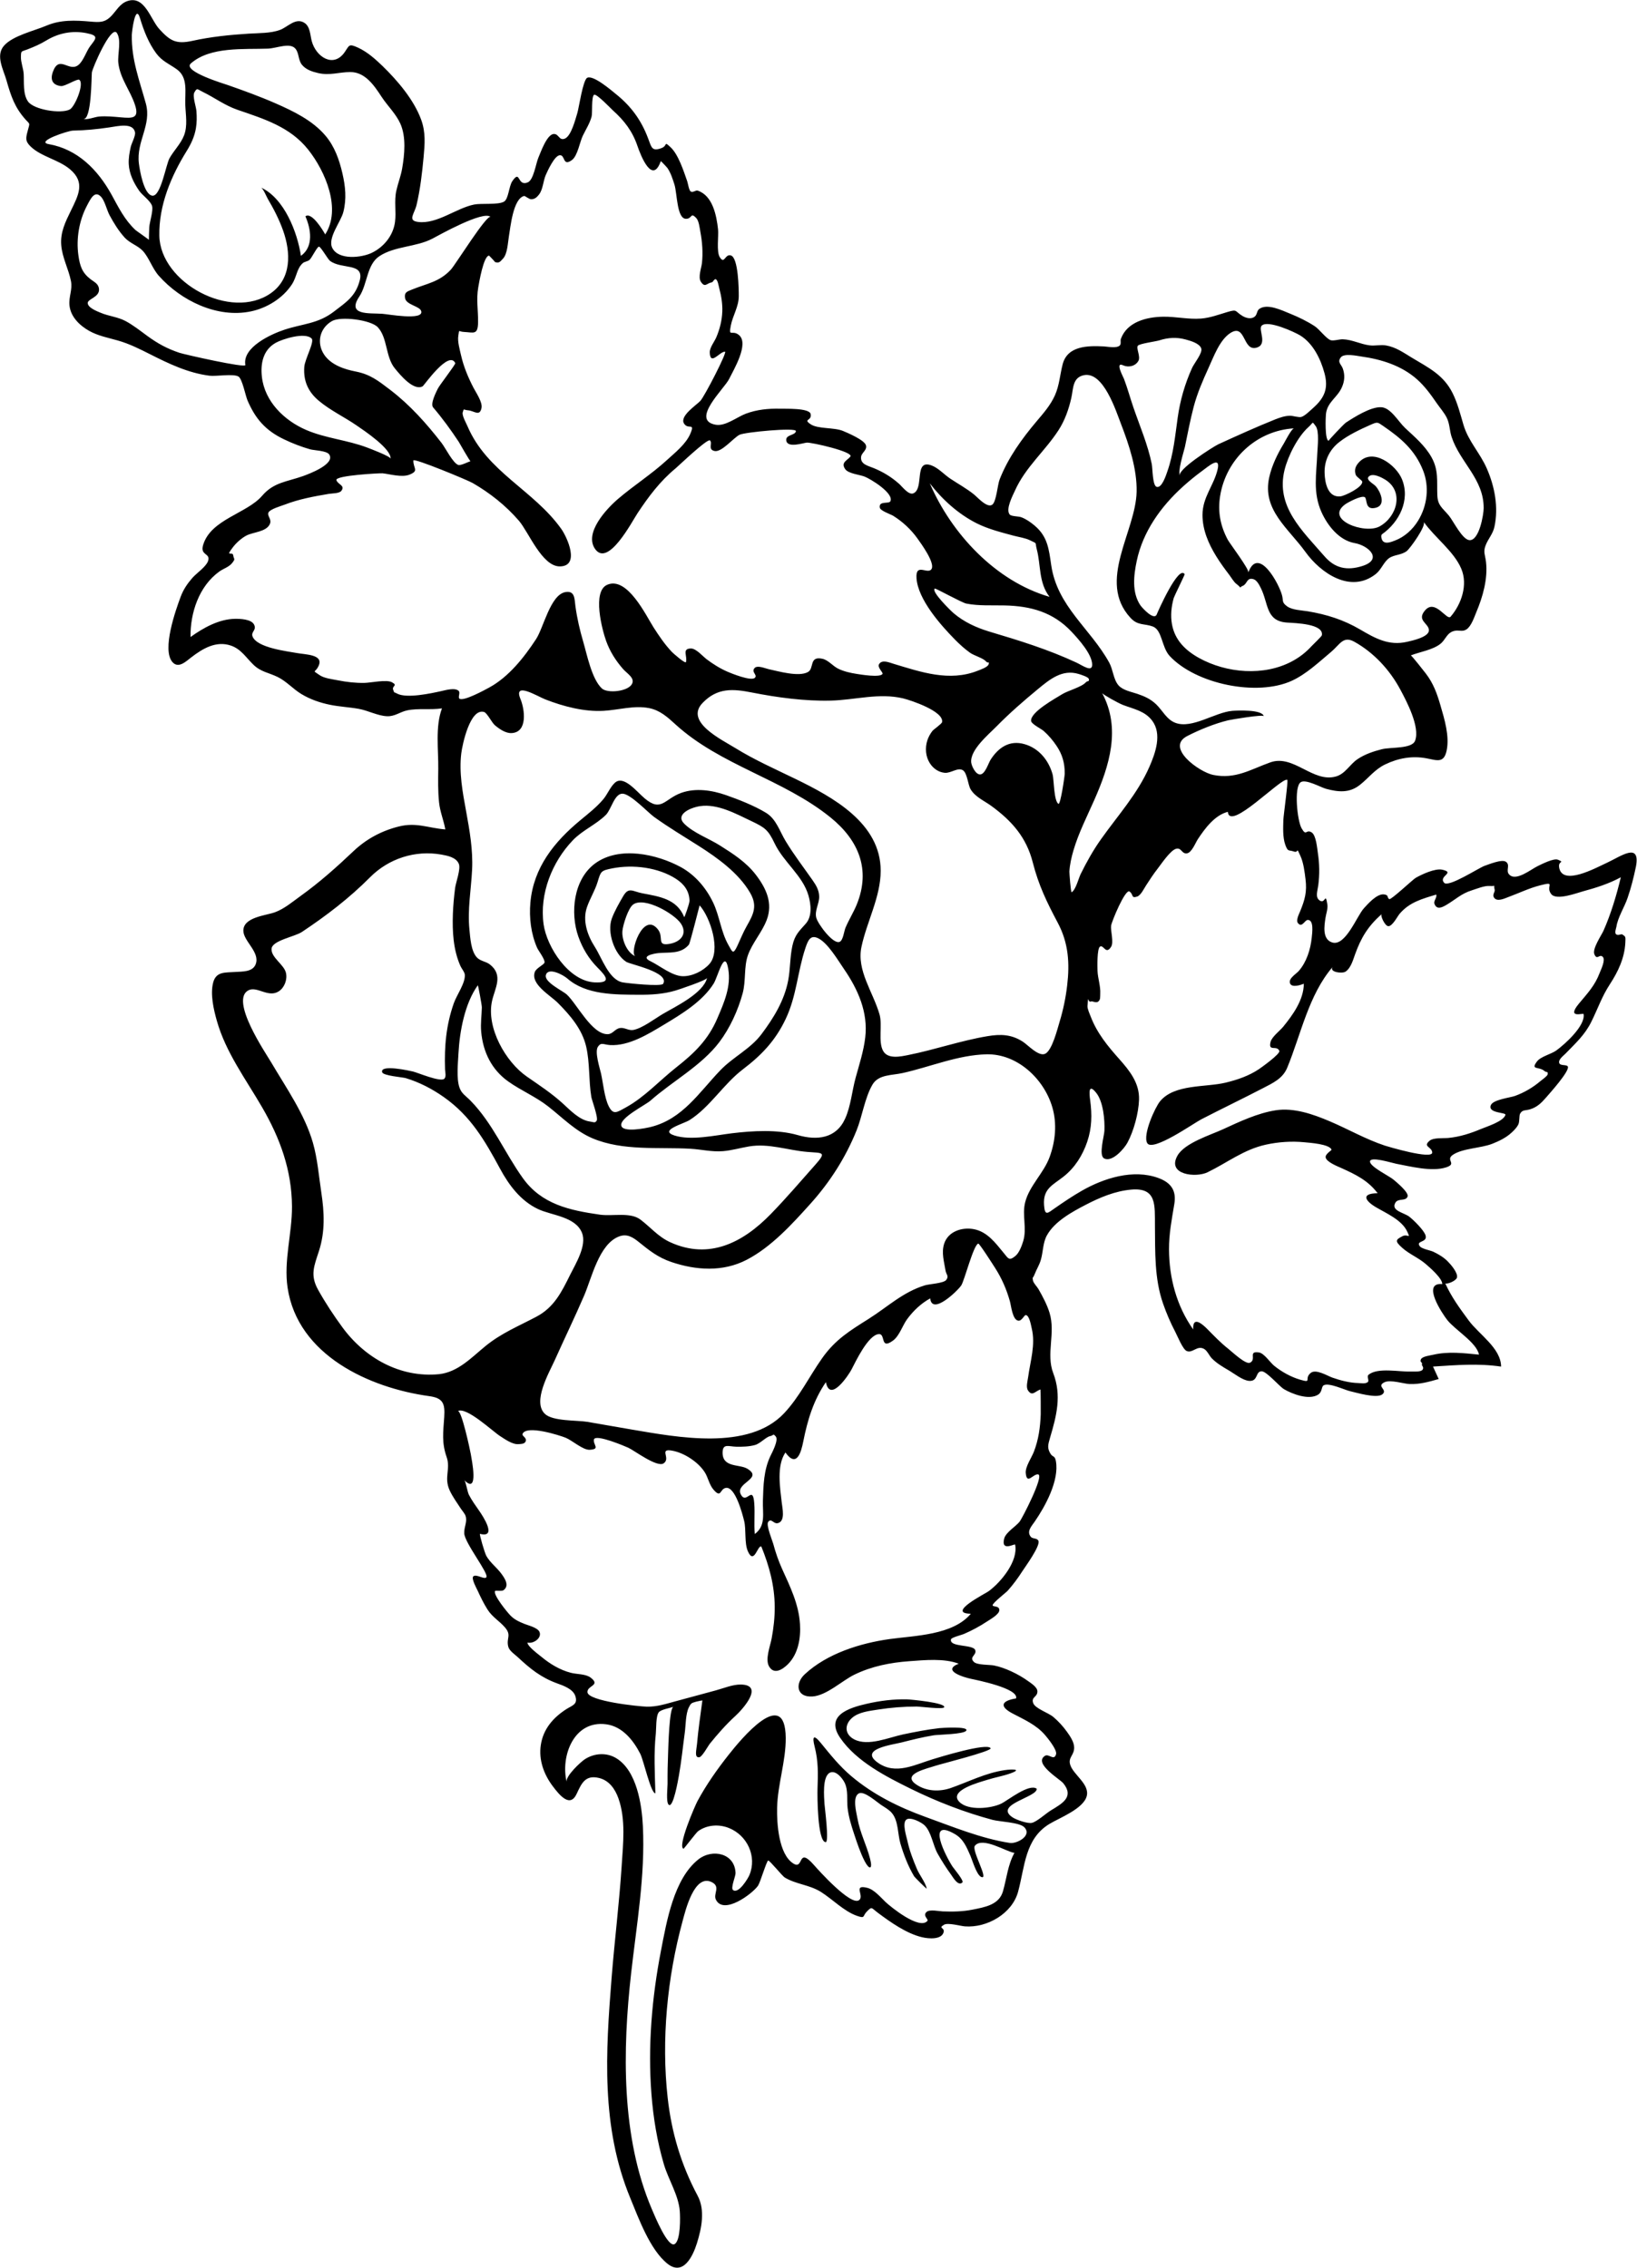
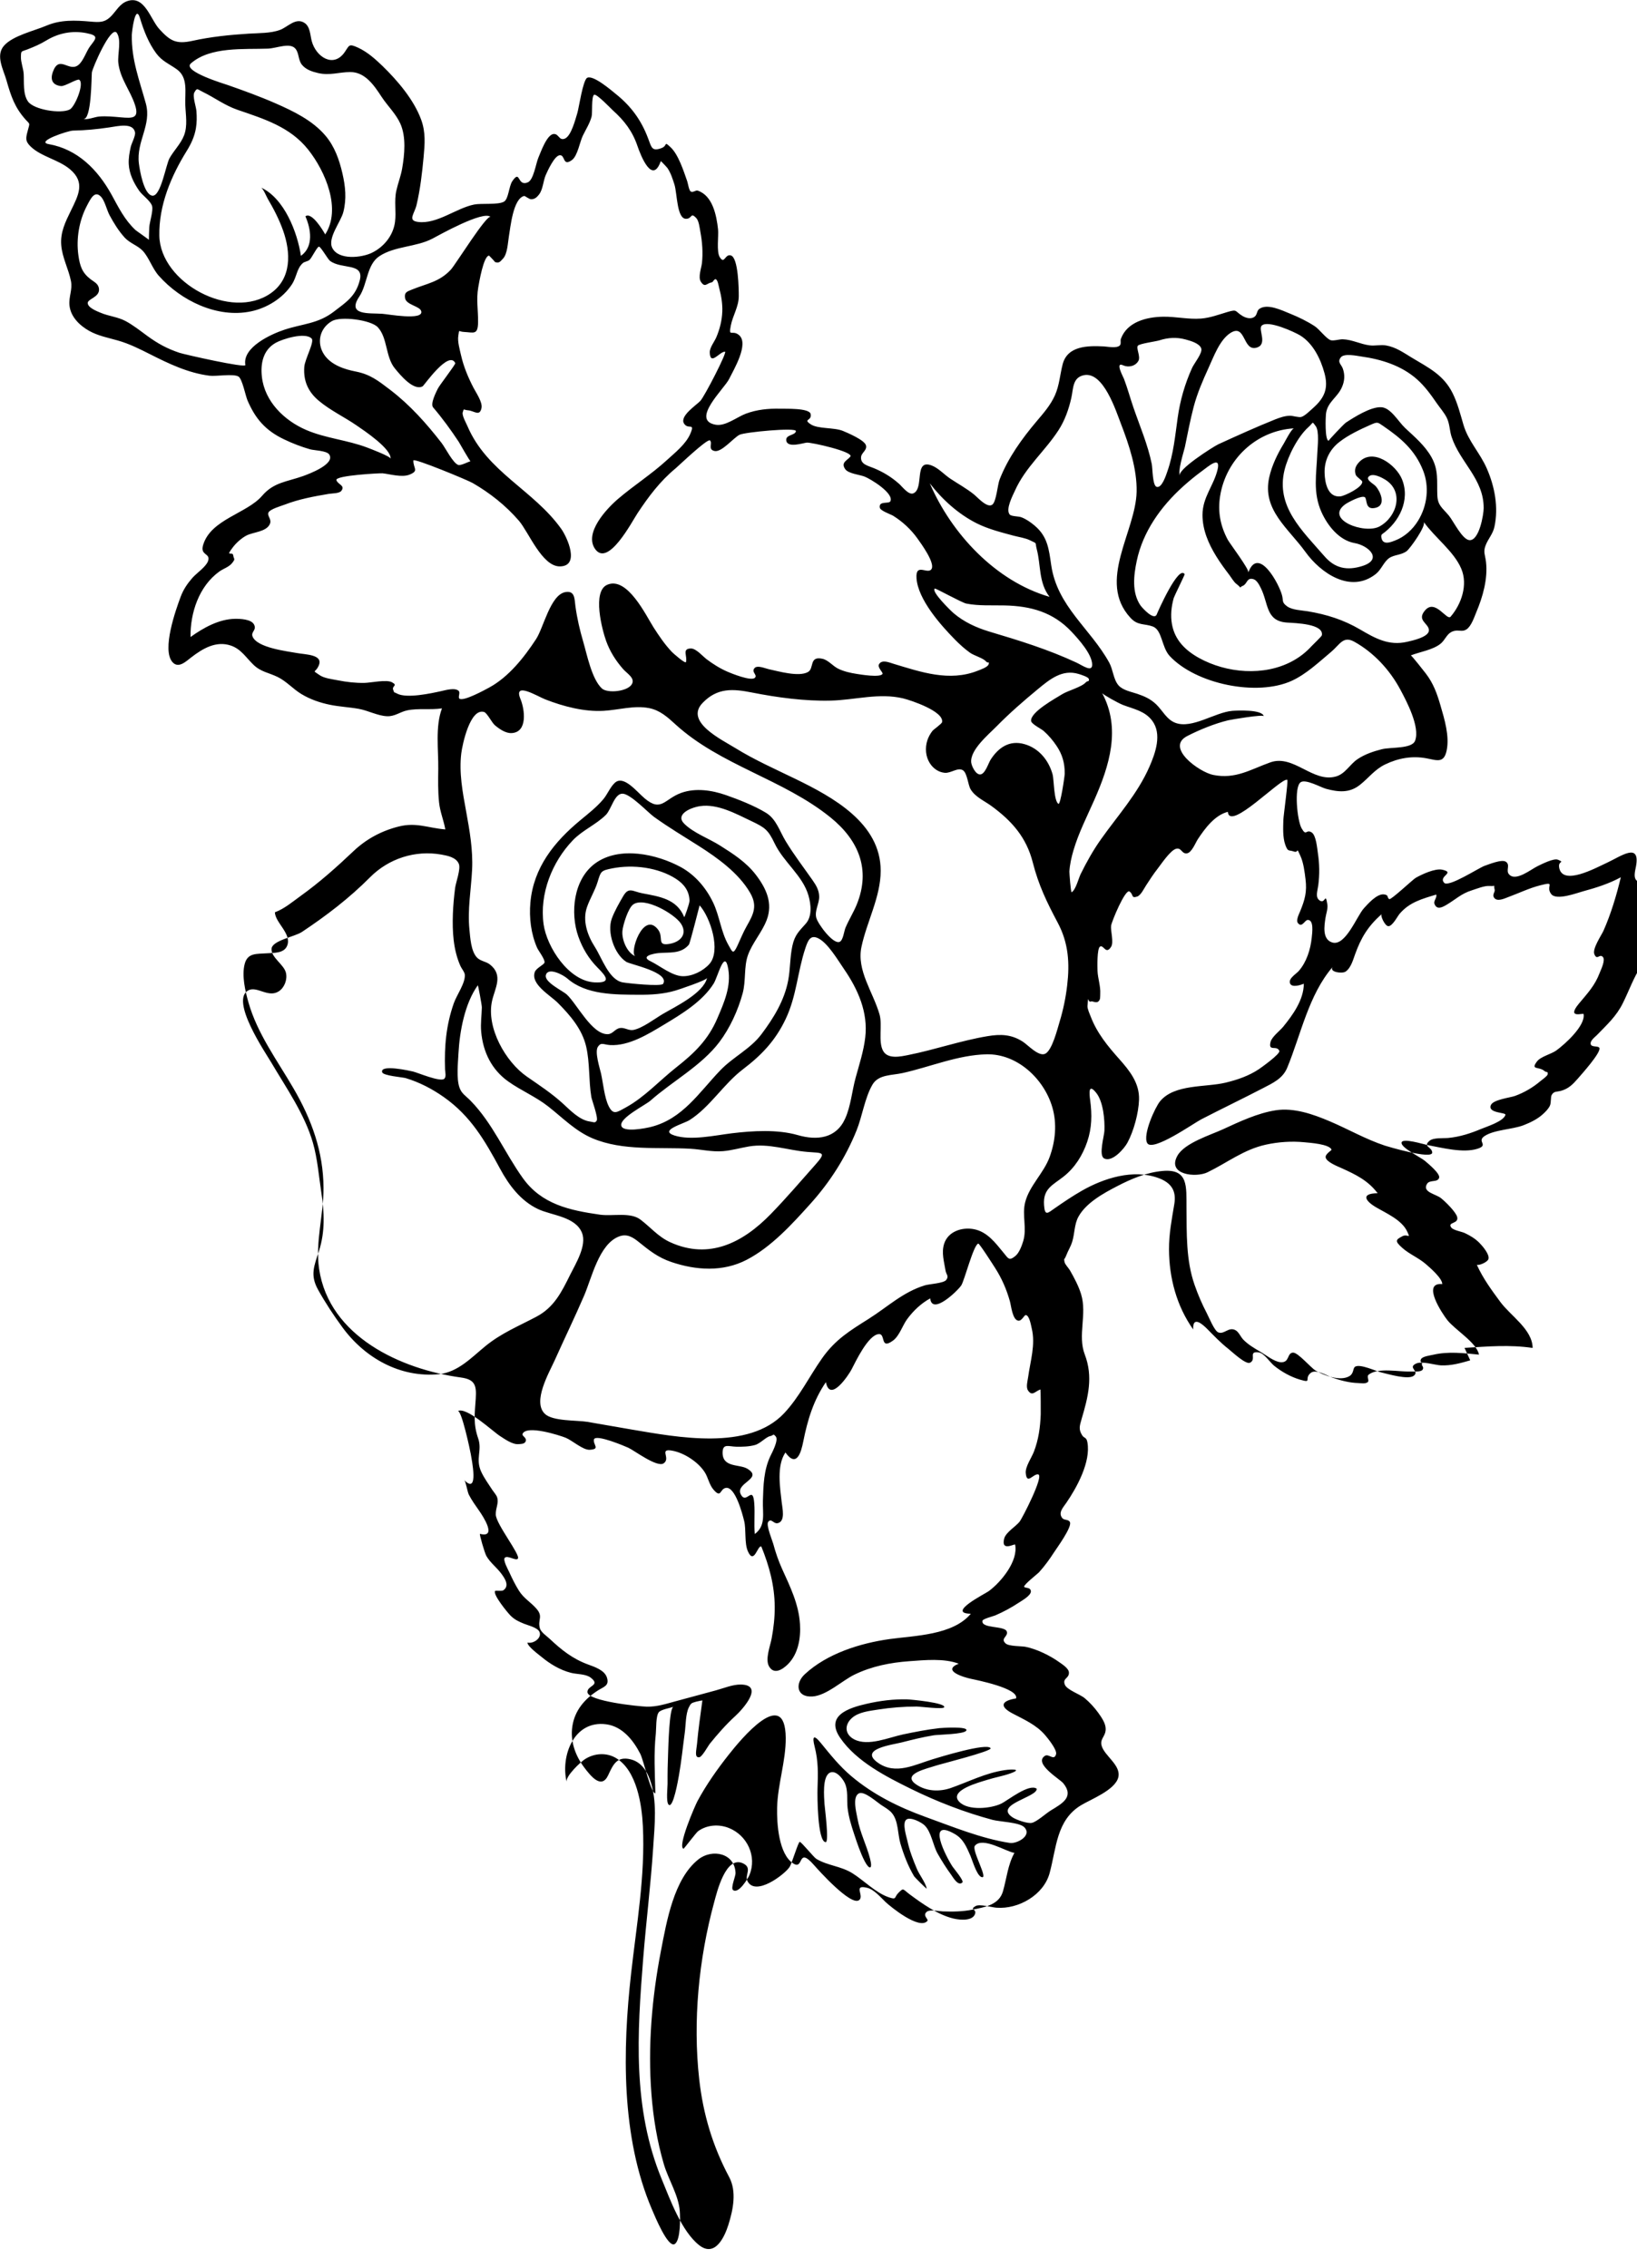
<svg xmlns="http://www.w3.org/2000/svg" version="1.1" id="Layer_1" x="0px" y="0px" viewBox="0 0 419.47 581.1" style="enable-background:new 0 0 419.47 581.1;" xml:space="preserve">
-   <path d="M419.2,222.01c1.19-6.43-3.95-2.56-7.44-0.97c-2.78,1.27-11.5,6.12-12.25,1.14c-0.26-1.71,1.58-1.11-0.29-1.92  c-1.06-0.46-4.18,1.14-5.18,1.62c-1.73,0.82-5.67,4.1-7.38,2.1c-0.87-1.01,0.41-2.35-0.77-3.19c-1.05-0.75-4.45,0.69-5.45,1.02  c-1.4,0.46-9.26,5.62-10.39,4.36c-1.55-1.74,2.97-2.57-0.45-3.35c-1.86-0.42-5.25,1.18-6.84,2.08c-0.69,0.39-6.29,5.67-6.75,5.45  c-0.72-0.35,0.01-1.04-1.37-1.21c-1.81-0.23-4.16,2.46-5.18,3.59c-1.8,2-4.7,9.8-8.11,8.72c-2.59-0.82-2-4.31-1.71-6.27  c0.15-1.02,0.65-2.38,0.49-3.43c-0.54-3.4-0.5-0.05-1.96-1.04c-1.23-0.84-0.57-2.39-0.37-3.92c0.36-2.77,0.31-5.51-0.11-8.27  c-0.18-1.16-0.43-4.52-1.59-5.26c-1.49-0.94-1.32,1.16-2.58-1.06c-1.12-1.98-1.98-10.48-0.27-11.77c1.26-0.95,5.18,1.29,6.54,1.66  c3.15,0.85,5.96,1.12,8.63-0.97c2.29-1.79,3.82-3.99,6.52-5.28c3.35-1.62,6.94-2.25,10.59-1.56c2.69,0.51,4.48,1.34,5.17-2.04  c0.75-3.66-0.55-7.95-1.57-11.44c-0.9-3.1-1.83-5.73-3.81-8.29c-0.23-0.3-3.64-4.67-3.82-4.6c2.31-0.9,5.62-1.4,7.58-2.95  c1.4-1.11,1.61-2.81,3.51-3.31c1.26-0.33,2.12,0.32,3.21-0.42c1.22-0.83,1.96-3.11,2.5-4.41c1.65-3.9,2.97-8.54,2.48-12.82  c-0.21-1.87-0.76-2.53-0.13-4.21c0.66-1.77,1.88-2.93,2.29-4.84c1.07-5,0.07-10.3-1.95-14.91c-1.77-4.06-4.74-6.98-5.99-11.21  c-0.81-2.75-1.5-5.53-2.78-8.11c-2.33-4.68-6.15-6.5-10.44-9.08c-2.12-1.28-4.07-2.69-6.57-3.13c-1.43-0.25-2.84,0.14-4.24-0.03  c-2.37-0.29-4.45-1.48-6.93-1.56c-0.75-0.02-2.44,0.48-3.11,0.22c-1.16-0.45-2.85-2.79-4.06-3.58c-1.95-1.27-4.07-2.3-6.22-3.17  c-2.22-0.9-5.93-2.73-7.99-1.23c-0.69,0.5-0.45,1.58-1.35,2.1c-0.92,0.54-2.1,0.18-2.93-0.31c-2.05-1.22-1.21-1.8-3.88-1.01  c-2.25,0.67-4.43,1.5-6.79,1.68c-3.22,0.24-6.43-0.53-9.65-0.48c-4.27,0.06-9.25,1.32-10.84,5.66c-0.19,0.52,0.14,1.28-0.29,1.71  c-0.8,0.79-3.11,0.29-4.08,0.24c-4.16-0.21-9.32-0.16-10.55,4.56c-0.7,2.69-0.83,5.37-1.98,7.96c-1.13,2.53-2.9,4.54-4.67,6.63  c-3.82,4.52-7.32,9.37-9.5,14.92c-0.55,1.4-0.83,5.64-1.87,6.46c-1.29,1.01-3.85-1.92-4.71-2.61c-1.93-1.55-4.03-2.68-6.08-4.05  c-1.54-1.03-2.98-2.67-4.72-3.35c-4.72-1.85-1.85,5.89-4.73,7.12c-1.21,0.52-2.88-1.75-3.67-2.45c-1.98-1.74-4.02-2.99-6.45-4  c-1.51-0.62-3.47-0.98-3.28-2.87c0.11-1.13,1.59-1.69,1.25-2.98c-0.36-1.35-4.67-3.18-5.87-3.68c-2.28-0.95-6.45-0.47-8.29-1.71  c-2.11-1.42,0.37-0.78-0.01-2.63c-0.33-1.57-6.42-1.32-7.85-1.36c-2.99-0.07-5.96,0.22-8.77,1.28c-2.23,0.83-5.18,3.25-7.68,2.83  c-6.63-1.12,2.2-9.25,3.4-11.71c1.14-2.32,5.24-9.1,2.5-11.3c-1.74-1.4-2.66,0.72-2.07-2.36c0.5-2.6,2.04-4.83,2.05-7.57  c0.01-1.7-0.09-9.88-2.03-10.44c-1.54-0.45-1.6,2.42-2.84,0.44c-0.88-1.4-0.26-5.47-0.44-7.14c-0.39-3.51-1.35-8.6-5.2-9.9  c-0.52-0.18-1.23,0.58-1.8,0.22c-0.46-0.29-0.73-2.16-0.9-2.63c-0.91-2.57-2.25-6.85-4.28-8.72c-1.85-1.71-0.58-0.38-2.38,0.26  c-2.39,0.85-2.48-0.17-3.36-2.51c-1.76-4.7-4.39-8.28-8.31-11.41c-1.02-0.82-5.72-4.9-7.29-4.12c-1.11,0.55-2.14,7.76-2.54,9.05  c-0.47,1.48-1.55,5.92-3.24,6.55c-1.47,0.55-1.48-1.27-2.8-1.2c-1.77,0.09-3.37,4.77-3.93,6.04c-0.64,1.47-1.22,5.72-2.72,6.35  c-2.78,1.17-1.82-3.48-3.97-0.3c-0.88,1.29-0.95,4.54-2.12,5.24c-1.47,0.87-5.84,0.38-7.65,0.74c-4.63,0.93-9.54,5.09-14.39,4.46  c-2.76-0.36-0.91-2.07-0.37-4.37c0.94-4,1.42-8.14,1.8-12.23c0.31-3.36,0.56-6.32-0.61-9.56c-1.85-5.11-6.07-10.05-9.92-13.79  c-1.8-1.74-3.87-3.58-6.16-4.65c-2.56-1.19-2.3-0.65-3.55,1.13c-2.88,4.12-7.34,1.18-8.42-2.85c-0.41-1.52-0.38-3.68-1.83-4.65  c-2.26-1.51-4.31,1.03-6.29,1.77c-2.39,0.89-5.42,0.8-7.99,0.96c-4.93,0.31-9.67,0.79-14.5,1.85c-4.17,0.91-5.67,0.01-8.44-3.01  c-2.3-2.5-3.76-8.8-8.29-7.15c-1.87,0.69-2.71,2.41-3.99,3.75c-1.66,1.74-2.99,1.68-5.38,1.47c-3.91-0.34-7.63-0.51-11.28,1.04  C8.79,7.9,3.22,9.14,0.98,11.76c-2.16,2.53-0.08,6.12,0.69,8.86c1.16,4.1,2.15,6.97,4.9,10.03c1.15,1.28,1.09,0.73,0.56,2.76  c-0.49,1.86-0.77,2.7,0.72,4.13c2.74,2.63,7.16,3.35,10.1,5.84c3.95,3.34,2.17,6.59,0.19,10.64c-1.4,2.87-2.71,5.51-2.45,8.78  c0.26,3.23,1.87,6.09,2.49,9.2c0.44,2.23-0.59,3.98-0.38,6.2c0.27,2.93,2.58,5.17,5.02,6.55c2.28,1.29,4.87,1.77,7.36,2.48  c2.95,0.84,5.56,2.15,8.29,3.53c4.85,2.45,9.73,4.79,15.19,5.49c1.69,0.22,6.17-0.57,7.45,0.22c0.97,0.59,1.79,4.89,2.31,6.11  c2.05,4.77,4.65,7.71,9.31,9.95c2.18,1.05,4.45,1.93,6.77,2.59c0.94,0.27,4.19,0.32,4.85,1.3c1.69,2.5-5.37,5.07-6.7,5.55  c-4.12,1.47-7.5,1.56-10.47,5.03c-3.92,4.58-13.19,6.04-15.14,12.65c-0.82,2.76,2.03,1.99,1.26,4.12c-0.53,1.47-2.97,3.09-4.01,4.29  c-1.29,1.48-2.3,2.97-2.99,4.81c-1.26,3.37-4.88,13.53-2.13,16.73c1.52,1.77,3.43-0.1,4.83-1.18c2.92-2.25,6.37-4.33,10.18-3.02  c2.62,0.9,3.89,3.11,5.79,4.93c1.89,1.82,3.91,2,6.16,3.1c2.25,1.09,3.96,3.09,6.1,4.38c2.25,1.36,4.72,2.21,7.28,2.74  c2.45,0.51,4.95,0.61,7.41,1.05c2.4,0.43,4.83,1.78,7.24,1.89c2.01,0.1,3.32-1.11,5.19-1.5c2.81-0.59,6-0.07,8.9-0.51  c-1.76,4.71-0.88,10.62-0.95,15.55c-0.04,2.84-0.09,5.66,0.2,8.48c0.25,2.49,1.19,4.6,1.61,6.98c-4.4-0.35-7.4-1.88-11.91-0.75  c-4.4,1.1-8.3,3.18-11.6,6.3c-4.38,4.15-8.68,7.99-13.61,11.53c-2.07,1.49-4.14,3.27-6.55,4.15c-2.37,0.86-8.17,1.25-8.08,4.78  c0.08,2.69,4.38,5.51,3.14,8.57c-0.81,2-3.45,1.81-5.26,1.94c-2.55,0.19-4.87-0.17-5.62,2.73c-0.78,2.99,0.13,6.9,0.95,9.79  c2.28,8.08,7.42,14.95,11.58,22.12c4.62,7.95,7.62,16.15,7.67,25.44c0.04,6.89-2.15,13.92-1.13,20.78  c2.58,17.35,21,25.71,36.29,27.81c3.53,0.48,4.09,1.87,3.85,5.39c-0.26,3.87-0.68,6.49,0.62,10.22c1.09,3.14-0.8,5.22,0.83,8.65  c0.76,1.6,1.85,3.09,2.81,4.57c0.26,0.4,1.01,1.27,1.19,1.8c0.54,1.57-0.37,2.72-0.32,4.5c0.07,2.44,6.36,10.32,5.67,11.27  c-0.51,0.7-2.62-0.95-3.36-0.21c-0.56,0.56,0.93,3.21,1.11,3.61c0.74,1.62,1.55,3.29,2.5,4.8c1.26,2.01,2.96,2.89,4.46,4.59  c1.87,2.11,0.31,2.77,0.91,5.03c0.28,1.05,1.69,1.96,2.45,2.67c3.15,2.95,5.92,5.18,9.99,6.67c1.62,0.59,4.16,1.44,4.75,3.31  c0.67,2.11-0.79,2.35-2.27,3.29c-3.41,2.17-5.98,5.12-6.59,9.23c-0.57,3.76,0.75,7.45,3,10.46c1.83,2.45,4.5,5.67,6.18,2.05  c1.26-2.7,2.22-4.94,5.76-4.07c2.59,0.64,4.1,2.83,4.95,5.22c1.93,5.42,1.19,11.69,0.83,17.31c-0.62,9.55-1.81,19.03-2.57,28.56  c-1.53,19.18-2.75,38.28,4.75,56.46c2.13,5.17,5.06,13.32,9.56,16.89c4.02,3.2,6.48-1.85,7.54-5.23c1.21-3.87,2.15-8.5,0.19-12.18  c-4.23-7.93-6.68-16.12-7.68-25.08c-1.66-14.85-0.12-30.82,3.82-45.29c0.68-2.48,2.97-12.27,7.51-9.96c2.3,1.17,0.29,2.96,1.02,4.45  c1.98,4.07,9.44-1.55,10.81-3.57c0.57-0.84,2.22-6.44,2.6-6.44c0.42,0,3.59,3.96,4.25,4.36c2.91,1.75,6.27,1.83,9.23,3.67  c2.95,1.84,5.95,5,9.28,6.15c2.19,0.76,1.36,0.04,2.54-1.13c1.38-1.36,1.04-0.96,2.89,0.41c3.21,2.39,7.23,5.23,11.18,6.18  c1.9,0.46,4.98,0.62,5.56-1.2c0.42-1.33-1.53-1.01,0.13-1.99c1-0.59,4.23,0.34,5.33,0.42c5.7,0.44,12.12-3.27,13.64-8.86  c1.75-6.42,1.72-13.57,8.05-17.39c2.53-1.53,8.7-3.87,9.54-7.12c0.8-3.13-3.54-5.5-4.26-8.13c-0.5-1.8,1.02-2.32,1.04-4.26  c0.02-1.47-1.09-3.03-1.89-4.15c-0.98-1.37-2.17-2.65-3.45-3.74c-1.27-1.08-4.67-2.15-5.16-3.56c-0.57-1.63,1.13-1.48,1.08-3.03  c-0.03-1.07-1.73-2.13-2.43-2.63c-2.4-1.73-5.86-3.41-8.7-3.97c-1-0.2-4.25-0.09-5.09-0.86c-1.44-1.33,0.72-1.74,0.3-3.05  c-0.5-1.57-6.71-0.68-6.22-2.79c0.11-0.47,2.78-1.14,3.27-1.35c2.07-0.89,4.12-1.99,6-3.24c0.7-0.47,3.15-1.81,3.12-2.91  c-0.03-1.17-1.65-0.76-1.72-1.21c-0.09-0.55,3.43-3.26,3.85-3.73c1.41-1.57,2.67-3.29,3.81-5.07c0.71-1.1,4.57-6.37,4.08-7.69  c-0.3-0.81-1.49-0.47-1.97-1.07c-1.1-1.39,0.16-2.65,1.04-3.93c2.65-3.85,6.32-10.5,5.39-15.5c-0.26-1.42-0.81-0.92-1.37-1.84  c-0.88-1.45-0.66-2.26-0.12-4.1c1.68-5.66,3.01-10.83,0.82-16.55c-1.9-4.96,0.65-10.26-0.95-15.47c-0.64-2.08-1.76-4.18-2.84-6.07  c-0.34-0.6-1.28-1.53-1.4-2.16c-0.21-1.1-0.05-0.39,0.44-1.68c0.46-1.22,1.16-2.25,1.56-3.61c0.61-2.05,0.51-4.35,1.54-6.26  c1.95-3.6,6.46-6.06,9.95-7.87c3.63-1.89,7.54-3.53,11.65-3.9c6.66-0.6,6.06,4.05,6.11,9.31c0.07,6.67-0.15,13.51,2.08,19.89  c0.86,2.48,1.92,4.94,3.14,7.27c0.56,1.06,1.91,4.46,2.92,4.88c1.54,0.64,2.67-1.55,4.46-0.53c0.8,0.45,1.31,1.71,1.94,2.37  c1.22,1.27,2.83,2.22,4.34,3.1c1.43,0.83,3.59,2.59,5.25,2.71c2.36,0.17,1.57-2.39,3.17-2.46c1.28-0.06,4.54,3.87,5.79,4.6  c2.09,1.22,6.33,2.86,8.7,1.4c1.14-0.7,0.81-2.04,1.44-2.4c1.34-0.77,5.34,1.18,6.77,1.5c1.53,0.35,6.87,1.96,8.28,0.8  c1.48-1.23-1.69-2.01,0.54-3.09c1.51-0.73,4.93,0.4,6.41,0.46c2.61,0.1,4.98-0.57,7.48-1.29c-0.49-1.06-0.98-2.13-1.46-3.19  c6-0.37,11.52-0.86,17.45,0.01c-0.05-4.75-5.63-8.2-8.29-11.8c-2.3-3.12-4.41-5.98-6.01-9.5c0.68,0.21,2.71-0.69,2.97-1.45  c0.4-1.16-1.57-3.43-2.3-4.16c-1.07-1.09-2.36-1.86-3.73-2.51c-0.83-0.39-2.95-0.72-3.47-1.41c-1.13-1.5,1.97-0.86,1.49-2.73  c-0.34-1.31-3.08-3.98-4.16-4.83c-1.36-1.07-4.81-1.51-3.59-3.6c0.71-1.22,2.71-0.29,3.13-1.6c0.34-1.06-2.9-3.71-3.66-4.35  c-1.02-0.86-5.84-3.2-5.97-4.53c-0.16-1.54,5.62,0.3,6.73,0.51c3.65,0.68,9.06,2.1,12.73,0.93c3.01-0.96-0.27-1.84,1.78-3.23  c2.47-1.67,7.2-1.69,10.08-2.82c1.75-0.69,3.51-1.54,4.91-2.82c0.67-0.61,1.38-1.32,1.78-2.15c0.37-0.78,0.15-2.23,0.46-2.76  c0.62-1.06,1.3-0.73,2.53-1.1c1.77-0.53,2.9-1.62,4.09-3c0.94-1.09,6.06-6.75,5.61-7.94c-0.23-0.61-1.96-0.13-2.21-0.92  c-0.29-0.91,1.08-1.87,1.59-2.4c2.59-2.68,4.95-4.77,6.63-8.17c1.67-3.36,2.69-6.46,4.77-9.64c2.08-3.18,3.74-6.69,3.94-10.57  c0.09-1.68,0.08-1.57-0.76-2.16c-0.28-0.2-1.09,0.38-1.6-0.05c-0.46-0.39,0.02-1.56,0.08-1.93c0.35-2.4,2.08-5.05,2.86-7.38  C417.96,227.44,418.63,224.74,419.2,222.01z M371.71,157.99c-0.97,1.12-3.92-4.65-6.53-1.64c-2.28,2.63,0.94,3.31,0.97,5.11  c0.03,1.77-4.34,2.68-5.6,2.97c-4.67,1.08-8.16-0.89-12.05-3.17c-4.23-2.48-8.57-3.85-13.41-4.65c-1.5-0.25-3.97-0.31-5.28-1.27  c-1.38-1.02-0.94-1.3-1.27-2.71c-0.68-2.9-6.1-12.94-8.66-5.97c0.28-0.76-4.78-7.46-5.28-8.39c-1.89-3.55-2.59-7.13-1.96-11.15  c1.5-9.48,9.32-16.82,18.95-17.38c-0.62,0.04-2.31,3.37-2.6,3.85c-1.64,2.7-3.09,5.64-3.77,8.74c-1.82,8.29,4.88,12.97,9.3,19.09  c3.88,5.38,11.55,10.75,18.03,5.63c1.37-1.08,2.03-3.07,3.37-4.04c1.3-0.93,3.15-0.76,4.54-1.82c0.88-0.67,5.05-6.5,4.36-7.48  c2.8,3.98,7.76,7.55,9.63,12.02C376.18,149.83,374.47,154.8,371.71,157.99z M296.45,157.31c-0.66,1.94-3.89-1.72-4.24-2.24  c-2.22-3.31-1.71-7.66-0.93-11.36c1.57-7.49,6.17-13.91,11.76-18.98c1.61-1.46,3.31-2.85,5.06-4.13c1.48-1.08,4.73-3.93,3.91-0.37  c-0.96,4.18-3.89,7.12-3.88,11.73c0.01,3.82,1.54,7.34,3.51,10.54c1.03,1.68,2.2,3.27,3.4,4.84c0.39,0.51,1.13,1.76,1.71,2.2  c1.91,1.45,0.36,1.09,1.7,0.55c1.2-0.48,0.98-2.25,2.77-1.7c0.87,0.27,1.51,1.56,1.87,2.29c2,4.03,1.23,8.46,6.72,8.82  c2.14,0.14,9.45,0.3,8.91,3.25c-0.06,0.3-2.27,2.39-2.57,2.72c-1.48,1.62-3.09,2.89-5.04,3.94c-7.25,3.89-16.82,3.06-23.87-0.84  c-3.47-1.92-6.2-4.58-6.93-8.63c-0.41-2.26-0.16-4.57,0.46-6.76c0.12-0.43,2.86-5.96,2.79-6.07  C301.99,144.61,296.58,156.95,296.45,157.31z M347.09,139.13c3.71,0.66,7.28,4.2,2.03,5.87c-3.98,1.27-7.07,0.58-9.72-2.47  c-5.75-6.63-12.57-12.81-10.23-22.19c0.89-3.55,3.37-8.48,6.15-10.96c1.33-1.19,0.8-1.55,1.82-0.21c0.97,1.27,0.47,5.45,0.41,6.89  c-0.2,5.33-1.2,10.09,1.08,15.16C340.18,134.66,343.14,138.43,347.09,139.13z M352.56,130.08c2.71-0.7,1.11-4.19,0.01-5.46  c-0.64-0.75-2.95-1.79-1.65-2.68c1.06-0.72,3.16,0.41,4.03,0.94c4.88,3.02,3.05,9.51-1.43,11.98c-3.81,2.11-14.27-1.77-8.77-5.69  c0.63-0.45,4.1-2.33,4.96-1.8C350.43,127.81,349.62,130.84,352.56,130.08z M354.15,136.86c4.41-3.1,7.25-8.75,5.11-14.05  c-1.48-3.68-7.55-8.3-11.12-4.28c-0.84,0.95-1.16,1.92-0.74,3.11c0.22,0.61,1.66,1.39,1.67,1.81c0.04,1.44-4.51,3.6-5.6,3.72  c-3.2,0.33-3.97-3.39-4.05-5.94c-0.11-3.22,1.27-6.04,3.79-8c2.29-1.79,5.32-3.22,7.97-4.39c1.83-0.8,1.75-0.73,3.3,0.33  c4.56,3.12,8.12,6.17,10.18,11.38c1.64,4.15,1.08,8.98-1.26,12.81c-1.38,2.26-3.45,4.18-5.96,5.13c-0.88,0.33-2.47,1.03-3.2,0  C354.03,138.18,353.73,137.15,354.15,136.86z M343.88,99.15c0.67-1.54,0.77-3.07,0.23-4.66c-0.4-1.18-1.51-1.66-0.54-2.93  c0.85-1.12,4.16-0.38,5.24-0.23c5.17,0.72,10.34,2.34,14.3,5.86c2,1.78,3.53,3.91,5.04,6.1c0.82,1.19,1.9,2.4,2.55,3.69  c0.8,1.59,0.72,3.31,1.27,4.97c2.17,6.54,8.23,10.73,8.21,18.21c0,1.64-1.14,8.42-3.66,8.22c-1.85-0.15-4.13-4.94-5.26-6.29  c-1.77-2.1-2.86-2.6-2.96-5.25c-0.14-3.57,0.37-6.38-1.49-9.7c-1.65-2.95-4.28-5.18-6.72-7.45c-1.76-1.64-3.67-5.18-6.09-5.36  c-2.69-0.2-7,2.55-9.14,3.95c-0.54,0.36-4.54,4.63-4.41,4.64c-1.01-0.15-0.77-6.14-0.69-6.82  C340.09,102.96,342.72,101.88,343.88,99.15z M315.27,85.32c4.02-2.58,3.1,4.84,6.77,3.73c2.85-0.86,0.31-4.62,1.24-5.6  c1.53-1.6,8.55,1.67,9.87,2.48c3.31,2.03,5.26,6.03,6.24,9.68c1.03,3.79,0.09,6.23-2.83,8.84c-0.7,0.62-2.16,2.08-3.07,2.36  c-0.67,0.21-2.19-0.31-2.94-0.3c-1.33,0.03-2.57,0.46-3.79,0.94c-4.85,1.94-9.8,4.19-14.57,6.37c-1.18,0.54-11.02,6.77-9.74,8.11  c-0.85-0.9,0.95-6.36,1.17-7.41c0.71-3.44,1.37-6.93,2.26-10.33c0.9-3.4,2.32-6.7,3.78-9.89C310.96,91.48,312.51,87.09,315.27,85.32  z M287.83,93.61c1.36,0.6,3.14,0.2,3.89-1.18c0.59-1.1-0.65-3.23-0.15-3.86c0.44-0.55,4.56-1.07,5.53-1.38  c2.23-0.71,4.42-0.84,6.69-0.22c1.19,0.33,3.55,0.95,4.02,2.29c0.4,1.16-1.8,3.78-2.36,5.03c-1.83,4.05-3.05,8.29-3.67,12.69  c-0.66,4.66-1.07,9.29-2.64,13.76c-0.29,0.83-1.41,4.46-2.78,3.98c-1.05-0.36-1-4.71-1.23-5.85c-1.01-4.98-3.07-9.72-4.71-14.51  c-0.83-2.42-1.5-4.91-2.41-7.3C287.84,96.59,285.59,92.53,287.83,93.61z M260.06,125.73c2.71-6.07,7.68-10.1,11.2-15.55  c1.61-2.5,2.61-5.36,3.26-8.25c0.53-2.37,0.29-5.21,3.21-5.81c5.01-1.02,8.21,9.11,9.55,12.58c2.06,5.34,4.09,11.48,3.97,17.26  c-0.2,10.23-10.22,22.93-1.59,32.31c1.9,2.07,3.49,1.42,5.72,2.23c2.45,0.9,2.24,5.3,4.34,7.56c6.72,7.22,22.42,10.44,31.32,6.34  c3.72-1.72,6.91-4.76,10.03-7.37c2.28-1.91,3.09-4.22,5.98-2.61c4.99,2.78,9.06,7.2,11.74,12.19c1.58,2.94,5.15,9.63,3.82,13.15  c-0.81,2.15-6.18,1.6-8.53,2.19c-2.17,0.55-4.4,1.3-6.26,2.57c-1.97,1.34-3.1,3.73-5.49,4.41c-5.93,1.68-10.85-5.74-16.83-3.61  c-5.09,1.82-8.9,4.37-14.64,3.21c-3.55-0.72-12.37-7.03-6.62-9.97c3.16-1.62,7.01-3.18,10.45-4.02c0.79-0.19,9.02-1.57,9.14-1.05  c-0.38-1.79-7-1.46-8.07-1.37c-4.44,0.37-10.22,4.65-14.52,3.09c-2.3-0.83-3.34-3.21-5.01-4.79c-1.47-1.39-2.96-2.03-4.83-2.67  c-1.5-0.51-3.7-0.9-4.8-2.18c-1.32-1.53-1.37-4.01-2.38-5.83c-4.83-8.74-13.3-14.36-14.85-24.93c-0.6-4.06-0.89-7.34-4.26-10.16  c-1.01-0.85-2.17-1.67-3.4-2.13c-0.73-0.28-2.58-0.2-2.99-0.71C257.62,130.45,259.55,126.88,260.06,125.73z M225.38,259.91  c-1.66-5.79-5.91-11.25-4.64-17.31c1.37-6.5,4.92-12.78,4.93-19.51c0.01-12.19-12.23-18.85-21.79-23.51  c-5.22-2.54-10.53-4.88-15.47-7.94c-3.53-2.18-13.02-6.72-8.39-11.54c3.8-3.96,7.79-3.64,12.67-2.68  c6.55,1.29,13.54,2.24,20.22,2.07c6.21-0.15,12.38-2.06,18.57-0.55c1.97,0.48,10.43,3.3,9.92,6.06c-0.08,0.46-2.15,1.84-2.49,2.28  c-0.56,0.73-1.02,1.56-1.3,2.44c-0.6,1.9-0.44,4.1,0.65,5.8c0.86,1.35,2.21,2.32,3.83,2.47c1.57,0.14,3.35-1.47,4.65-0.65  c1.12,0.71,1.3,3.75,1.97,4.87c1.21,2.01,3.49,2.93,5.33,4.28c5.28,3.86,8.97,8.05,10.6,14.46c1.48,5.81,3.59,10.17,6.4,15.45  c2.76,5.18,3.09,10.34,2.41,16.09c-0.37,3.13-1.01,6.24-1.93,9.26c-0.55,1.79-1.89,7.31-3.68,8.21c-1.68,0.83-4.44-2.25-5.77-3.1  c-2.91-1.87-5.67-1.96-9.01-1.4c-6.87,1.14-13.46,3.46-20.27,4.82c-1.99,0.4-5.29,1.15-6.5-1.05  C224.98,266.88,226.15,262.59,225.38,259.91z M133.4,179.16c-2.02-4.71,4.29-0.77,6.33,0.02c4.6,1.8,9.99,3.22,14.94,2.93  c3.82-0.22,7.81-1.45,11.64-0.7c2.8,0.55,4.74,2.31,6.78,4.18c11.55,10.53,27.58,14.01,39.72,23.83c7.2,5.83,10.36,13.32,6.74,22.28  c-0.84,2.07-2.05,3.95-2.91,6.01c-0.36,0.86-0.59,3.25-1.52,3.6c-1.69,0.63-5.5-4.57-5.94-6.13c-0.52-1.83,0.78-3.68,0.73-5.52  c-0.05-1.65-0.79-2.86-1.71-4.18c-2.33-3.33-4.75-6.47-6.87-9.97c-1.56-2.56-2.41-5.67-5.04-7.27c-2.99-1.82-6.98-3.39-10.27-4.54  c-3.58-1.25-7.74-1.88-11.4-0.59c-4.39,1.55-5.11,5.08-9.45,1.41c-2.05-1.73-5.37-6.03-7.62-3.97c-1.21,1.11-1.9,2.97-2.99,4.25  c-1.73,2.04-3.83,3.66-5.88,5.36c-6.68,5.54-11.97,12.1-12.77,21.07c-0.35,3.88,0.15,8.01,1.72,11.59c0.31,0.72,2.05,2.94,1.9,3.78  c-0.1,0.54-2.11,1.4-2.48,2.4c-1.18,3.13,3.93,5.97,5.88,7.92c3.16,3.18,6.23,6.72,7.27,11.2c0.98,4.23,0.62,8.69,1.33,12.96  c0.12,0.7,1.82,5.3,1.37,6.02c-0.44,0.72-0.82,0.35-1.74,0.23c-2.63-0.35-5.04-2.88-6.85-4.54c-2.92-2.67-6.05-4.72-9.3-6.97  c-5.43-3.75-10.46-12.53-8.92-19.41c0.73-3.26,2.96-6.56-0.56-9.32c-1.03-0.8-2.46-0.83-3.37-1.84c-1.49-1.66-1.66-5.02-1.87-7.09  c-0.52-5.15,0.42-10.17,0.68-15.29c0.26-5.1-0.63-10.08-1.54-15.08c-0.89-4.84-1.83-9.84-1.23-14.78c0.28-2.26,2.25-11.67,5.85-10.6  c0.75,0.22,1.98,2.72,2.74,3.37c1.11,0.95,2.79,2.14,4.35,2.03C135.24,187.56,134.46,181.79,133.4,179.16z M162.84,245  c-2.18-0.89-3.55-4.26-3.35-6.5c0.14-1.56,1.48-5.86,2.75-6.77c2.89-2.08,10.62,2.39,12.27,4.93c1.68,2.59-0.05,4.7-3.09,5.18  c-3.24,0.51-1.24-1.72-2.84-3.74C164.78,233.29,161.13,244.31,162.84,245z M175.33,234.97c-1.92-4.73-6.45-5.28-10.77-6.12  c-2.47-0.48-3.45-1.69-4.85,0.71c-0.99,1.68-2.28,3.94-2.95,5.8c-1.24,3.44,0.62,9.06,3.72,11.06c1.04,0.67,11.16,2.66,9.45,5.62  c-0.45,0.77-9.02-0.11-10.37-0.36c-3.53-0.65-5.3-6.21-7.14-9.09c-1.89-2.95-3.2-6.69-2.03-10.13c0.75-2.22,2.04-4.22,2.73-6.47  c0.85-2.76,0.8-2.93,3.77-3.52c5.29-1.05,11.79-0.26,16.35,2.7c2.01,1.3,3.38,3.08,3.44,5.57  C176.7,231.5,175.38,235.08,175.33,234.97z M166.74,246.29c-2.87-1.33,0.91-2.02,2.04-2.12c2.74-0.25,5.68,0.3,7.74-2.15  c0.3-0.36,2.74-10.08,2.75-10.07c2.76,3.06,5.54,11.63,2.51,15.02c-1.63,1.82-4.39,3.17-6.83,3.13  C172.25,250.05,169.13,247.46,166.74,246.29z M174.48,222.16c-6.19-3.35-15.76-5.48-21.96-0.97c-5.57,4.06-6.47,12.66-4.32,18.77  c1.06,3,2.71,5.72,4.92,7.94c2.31,2.31,3.58,3.98-0.73,3.78c-6.66-0.3-12.29-9.07-13.1-14.9c-1.07-7.77,2.14-15.91,7.49-21.5  c2.51-2.62,5.93-3.99,8.47-6.51c1.41-1.4,2.2-5.57,4.34-5.43c2.06,0.14,6.4,4.78,7.98,5.93c3.72,2.69,7.65,5.01,11.52,7.48  c4.79,3.05,10.16,6.91,13.08,11.91c1.93,3.3,1.03,5.37-0.8,8.55c-0.96,1.68-1.6,3.34-2.41,5.07c-1.13,2.42-1.28,1.64-2.32-0.2  c-1.94-3.43-2.24-7.43-3.96-10.96C180.88,227.42,178.12,224.17,174.48,222.16z M145.38,250.69c4.85,4.25,12.28,4.12,18.34,4.16  c3.16,0.02,6.3-0.17,9.35-1.07c0.97-0.29,7.96-2.63,8.11-3.23c-0.96,3.95-8.23,7.39-11.35,9.23c-2.04,1.2-5.23,3.66-7.54,4.09  c-1.22,0.23-2.27-0.7-3.45-0.49c-1.28,0.22-1.79,1.52-3.08,1.57c-4.07,0.16-7.95-7.81-10.53-10.16c-1.05-0.96-5.81-3.17-5.36-4.96  C140.41,247.66,144.34,249.77,145.38,250.69z M156.32,267.74c4.83,0.29,9.85-2.84,13.83-5.23c4.54-2.73,9.82-5.92,12.71-10.5  c1.09-1.73,2.83-9.17,3.75-3.77c0.76,4.5-1.06,8.6-2.81,12.68c-2.33,5.46-5.88,8.89-10.47,12.5c-4.26,3.35-8.16,7.67-12.93,10.28  c-2.33,1.28-3.25,2.06-4.44-0.33c-1.09-2.2-1.41-5.91-1.96-8.37c-0.33-1.45-1.69-5.56-0.77-6.86  C154.08,266.94,154.62,267.63,156.32,267.74z M166.66,281.99c5.61-4.97,13.12-8.98,17.69-15.04c2.71-3.6,4.77-8.13,5.95-12.46  c0.87-3.21,0.29-6.75,1.34-9.74c1.11-3.16,3.59-5.85,4.81-9.02c1.66-4.33-0.09-8.14-2.82-11.68c-2.45-3.18-5.79-5.32-9.15-7.44  c-2.83-1.79-6.78-3.21-9.15-5.58c-2.37-2.35,1.53-4.12,4.05-4.5c4.49-0.67,9.23,1.97,13.13,3.82c3.48,1.65,4.32,2.24,5.97,5.7  c2.31,4.86,7.21,8.24,8.69,13.4c0.66,2.31,0.96,5.3-0.69,7.18c-1.71,1.94-2.81,2.84-3.43,5.65c-0.65,2.94-0.52,5.99-1.09,8.94  c-0.99,5.14-3.72,9.58-6.82,13.71c-2.87,3.83-7.28,5.85-10.57,9.28c-5.43,5.66-9.63,12.43-17.72,14.49  c-1.21,0.31-7.51,1.63-7.67-0.45C159.02,286.26,165.3,283.16,166.66,281.99z M122.44,252.42c0.06-0.08,1.05,5.1,1.03,5.68  c-0.05,2.08-0.36,4.13-0.17,6.22c0.47,5.22,2.68,9.73,6.95,12.76c3.3,2.34,7.05,3.89,10.24,6.4c3.66,2.87,6.95,6.29,11.31,8.14  c7.79,3.3,16.85,2.23,25.03,2.68c2.86,0.16,5.57,0.86,8.46,0.62c2.26-0.19,4.43-0.84,6.65-1.21c5.08-0.85,9.86,0.98,14.88,1.4  c3.99,0.33,5.08-0.08,2.08,3.31c-3.73,4.21-7.46,8.57-11.39,12.61c-7.08,7.27-15.72,11.8-25.76,7.23c-3.12-1.42-5.02-3.83-7.66-5.82  c-2.62-1.97-7.14-0.78-10.39-1.25c-7.76-1.12-14.89-2.63-19.72-9.35c-4.67-6.51-7.71-14.01-13.4-19.84  c-1.25-1.28-2.3-1.78-2.86-3.41c-0.8-2.37-0.36-6.3-0.24-8.78C117.79,264.16,119.11,257.05,122.44,252.42z M204.43,290.81  c-5.2-1.5-11.56-1.11-16.88-0.47c-4.3,0.52-10.49,1.94-14.75,0.56c-4.06-1.32,2.37-2.97,3.91-3.95c5.25-3.34,8.68-9.22,13.66-13  c4.8-3.65,8.32-7.35,10.94-12.86c2.83-5.95,3.03-12.08,5.06-18.17c0.67-2,1.3-3.58,3.4-2.48c2.44,1.28,4.97,5.61,6.49,7.81  c3.6,5.24,6.21,11.09,5.45,17.55c-0.41,3.52-1.53,6.91-2.46,10.31c-0.94,3.42-1.23,7.26-2.7,10.5  C214.25,291.69,209.35,292.23,204.43,290.81z M272.16,177.86c-1.6,1.01-8.13,4.54-7.95,6.82c0.06,0.82,2.6,2.03,3.25,2.61  c1.25,1.11,2.35,2.41,3.28,3.8c1.49,2.22,2.1,4.4,2.09,7.1c0,0.62-1.09,8.05-1.61,7.75c-1.19-0.7-1.15-6.25-1.49-7.51  c-0.99-3.62-3.51-6.74-7.23-7.79c-3.8-1.07-6.62,0.83-8.64,3.95c-0.6,0.93-1.42,3.76-2.69,3.82c-1.18,0.05-2.2-2.16-2.3-3.05  c-0.36-3.22,4.41-7.15,6.47-9.25c3.32-3.38,6.95-6.54,10.61-9.56c3.09-2.55,6.26-5.14,10.42-3.89c0.46,0.14,2.41,0.73,2.6,1.23  c0.32,0.81-0.37,0.47-0.77,0.95C277.2,176,273.55,176.98,272.16,177.86z M253.37,161.77c-3.29-1.01-6.39-2.44-9.02-4.68  c-0.57-0.48-5.83-5.55-4.82-6.31c0.2-0.12,6.93,3.62,8.06,3.85c3.22,0.64,6.58,0.4,9.85,0.48c6.71,0.15,12.43,1.72,17.16,6.76  c1.75,1.87,5.12,5.59,5.26,8.27c0.12,2.27-2.42,0.37-4.02-0.38C268.47,166.33,261.14,164.09,253.37,161.77z M282.41,177.56  c0.21,0.39,4.11,2.57,5.35,3.05c2.73,1.04,5.62,1.53,7.49,4.04c2.55,3.43,0.82,8.27-0.71,11.77c-3.06,6.99-8.12,12.51-12.47,18.66  c-1.97,2.78-3.64,5.78-5.15,8.83c-0.53,1.07-1.25,4.04-2.31,4.68c-0.24,0.14-0.6-5.03-0.59-5.29c0.11-1.85,0.53-3.67,1.05-5.45  c1.31-4.46,3.46-8.65,5.33-12.89C284.28,196.19,287.29,186.6,282.41,177.56z M250.25,134.06c2.97,1.49,6.22,2.3,9.4,3.16  c1.28,0.35,3.07,0.6,4.26,1.19c2.04,1.01,1.24,0.35,1.75,2.29c1.09,4.1,0.44,8.54,3.28,12.21c-13.84-4.01-25.14-16.19-30.69-29.09  C241.42,127.96,245.58,131.71,250.25,134.06z M110.82,61.13c1.43-0.75,13.13-7.35,14.91-5.53c-0.89-0.91-8.98,12.14-10.17,13.44  c-2.95,3.22-6.22,3.6-9.96,5.13c-1.33,0.54-2.04,0.72-1.81,2.2c0.28,1.78,3.85,2.03,4.16,3.4c0.53,2.41-8.57,0.71-10.02,0.62  c-3.35-0.22-9.14,0.48-5.86-4.41c2.1-3.14,1.87-8.19,5.15-10.35C101.18,63.01,106.64,63.33,110.82,61.13z M110.99,104.38  c2.38,2.79,4.55,5.77,6.57,8.83c0.21,0.32,2.81,4.97,3.01,4.94c-0.62,0.19-2.53,1.18-3.14,0.97c-1.37-0.47-3.28-4.35-4.28-5.64  c-3.9-5.02-8.05-9.68-13.11-13.56c-3.16-2.42-5.21-4.02-8.9-4.74c-2.95-0.57-6.31-1.7-8.07-4.31c-2-2.97-1.2-6.76,1.97-8.6  c2.27-1.32,9.99-0.32,11.76,1.56c2.53,2.68,1.96,7.59,4.36,10.53c1.34,1.65,4.84,5.91,7.16,4.6c0.33-0.19,6.7-9.37,8.34-5.93  c0.14,0.29-4.09,5.71-4.48,6.56C111.77,100.43,110.2,103.45,110.99,104.38z M48.91,16.25c4.96-4.37,13.6-3.56,19.73-3.79  c2.34-0.09,5.83-1.74,7.18,0.16c0.82,1.15,0.6,2.83,1.58,4.01c1.01,1.22,2.58,1.73,4.08,2.08c3.02,0.71,5.35-0.24,8.26-0.25  c3.84-0.02,6.17,3.49,8.04,6.35c1.52,2.32,3.67,4.33,4.81,6.88c1.52,3.43,1.08,7.89,0.45,11.52c-0.34,1.94-1.07,3.75-1.49,5.67  c-0.59,2.68,0.01,5.3-0.33,7.96c-0.45,3.48-2.85,6.45-5.98,7.95c-2.54,1.22-8.46,1.94-10.09-1.26c-1.29-2.53,2.18-6.67,2.83-9.22  c0.86-3.39,0.53-6.55-0.24-9.9c-0.81-3.5-2-6.89-4.35-9.66c-3.31-3.9-8.19-6.26-12.78-8.27c-3.99-1.75-8.1-3.24-12.21-4.68  C57.72,21.55,46.63,18.26,48.91,16.25z M77.11,65.55c-0.91-6.09-4.29-14.79-10.25-17.51c0.61,0.28,1.41,2.31,1.75,2.89  c1.53,2.59,2.92,5.29,3.93,8.13c1.98,5.58,2.24,12.29-3.16,16.07c-10.19,7.12-28.31-2.7-28.55-14.73  c-0.15-7.81,3.01-15.27,7.01-21.72c1.12-1.81,2-3.68,2.36-5.8c0.25-1.48,0.25-2.96,0.13-4.45c-0.08-1.1-1.07-3.81-0.51-4.78  c0.72-1.26,0.75-0.77,2.13-0.11c3.07,1.49,5.6,3.45,8.93,4.6C67.64,30.46,74.36,32.5,79,38.37c4.36,5.51,8.54,15.18,4.33,21.69  c-0.52-0.96-3.43-5.86-5.07-4.64C79.67,58.64,80.43,63.18,77.11,65.55z M35.89,4.71c0.95,3.14,2.2,6.36,4.18,9.01  c1.49,1.99,3.35,2.68,5.25,4.05c2.93,2.11,2.04,5.82,2.16,9.12c0.1,2.6,0.64,5.32-0.33,7.82c-0.83,2.14-2.59,3.83-3.71,5.82  c-0.92,1.63-2.23,9.88-4.41,9.6c-2.19-0.28-3.23-6.55-3.44-8.24c-0.72-5.63,3.31-9.82,1.78-15.37c-1.64-5.95-3.72-11.25-3.6-17.58  C33.79,8.15,34.69,0.71,35.89,4.71z M29.87,8.34c1.38,1.87,0.18,5.59,0.46,7.86c0.5,4.04,3.05,6.95,4.27,10.7  c1.13,3.49-0.65,3.42-3.67,3.16c-1.88-0.16-3.65-0.36-5.55-0.2c-1.14,0.1-3.01,0.92-4.11,0.59c2.23,0.67,2.15-11.03,2.27-11.89  C23.7,17.43,28.3,6.69,29.87,8.34z M7.16,25.98c-1.31-1.89-0.97-4.88-1.09-7.03c-0.08-1.37-0.74-3.02-0.71-4.32  c0.04-1.74,0.01-1.32,1.71-1.99c1.73-0.68,3.18-1.29,4.81-2.28c3.1-1.88,6.64-2.59,10.27-1.87c3.26,0.64,2.47,1.34,0.96,3.33  c-1.01,1.34-1.73,3.81-3.04,4.84c-2.42,1.91-4.88-2.73-6.51,1.72c-0.77,2.11-0.05,3.43,2.06,3.67c1.01,0.12,4.19-1.96,4.69-1.61  c1.37,0.95-1.11,6.94-2.44,7.61C15.59,29.22,8.64,28.13,7.16,25.98z M12.5,36.93c-3.57-0.63,4.95-3.45,6.19-3.47  c3.19-0.06,6.07-0.34,9.26-0.81c2.26-0.33,6.15-1.31,6.65,1.25c0.17,0.9-0.88,2.78-1.1,3.74c-0.32,1.43-0.58,2.9-0.51,4.37  c0.12,2.5,1.25,4.8,2.65,6.83c0.83,1.21,2.89,2.56,3.32,3.91c0.37,1.19-0.63,4.11-0.71,5.46c-0.07,1.08-0.06,2.17-0.1,3.25  c0-0.11-3.19-2.3-3.44-2.53c-2.79-2.62-4.31-5.75-6.12-9.05C25.07,43.51,19.9,38.23,12.5,36.93z M62.87,93.51  c0.16,0.88-15.63-2.71-16.88-3.12c-3.16-1.06-5.53-2.35-8.22-4.31c-1.81-1.32-3.62-2.77-5.6-3.83c-2.04-1.08-4.25-1.22-6.36-2.11  c-0.84-0.35-3.38-1.31-3.33-2.54c0.04-1.03,3.03-1.47,2.89-3.51c-0.1-1.41-1.22-1.82-2.17-2.56c-2.14-1.65-2.73-3.34-3.12-6.18  c-0.58-4.21,0.19-8.82,2.17-12.59c0.99-1.9,2.01-4.03,3.61-2.38c0.98,1.01,1.52,3.46,2.2,4.73c1.09,2.02,2.32,4.03,3.87,5.74  c1.35,1.49,3.39,2.05,4.66,3.42c1.6,1.73,2.43,4.5,4.09,6.37c5.67,6.39,14.99,10.95,23.64,9.13c4.09-0.86,8.13-3.35,10.45-6.87  c1.34-2.04,1.2-4.04,2.84-5.51c0.33-0.3,1.21-0.43,1.66-0.77c0.58-0.45,2.01-3.49,2.47-3.43c0.49,0.06,2.24,3.19,2.81,3.63  c2.97,2.28,8.84,0.39,7.63,5.03c-1.06,4.09-3.5,5.58-6.62,7.98c-4.11,3.16-7.97,3.08-12.7,4.65C69.49,85.59,62.06,88.96,62.87,93.51  z M78.47,110.16c-5.62-2.41-10.65-7.29-11.36-13.6c-0.4-3.52,0.34-6.96,3.59-8.76c1.59-0.89,7.43-2.8,9.15-1.07  c0.81,0.81-1.75,5.31-1.88,7.29c-0.25,3.57,0.97,6.35,3.73,8.66c2.97,2.49,6.56,4.16,9.73,6.35c1.81,1.25,8.89,5.94,8.65,8.49  c0.05-0.58-5.49-2.67-5.95-2.84C89.04,112.73,83.47,112.31,78.47,110.16z M113.11,177.05c-2.57,0.57-8.97,1.98-11.41,0.62  c-1.08-0.6-0.47,0.11-0.91-0.84c-0.54-1.15,1.33-1.13-0.36-2.04c-1.41-0.76-5.49,0.15-7.08,0.17c-2.29,0.03-4.53-0.22-6.78-0.67  c-1.43-0.29-3.52-0.49-4.76-1.38c-1.99-1.41-1.05-0.34-0.15-2.37c1.27-2.88-3.35-2.82-5.56-3.23c-2.57-0.47-10.27-1.35-11.39-4.26  c-0.47-1.22,1.17-1.61,0.36-3.09c-0.73-1.33-3.54-1.44-4.82-1.42c-4.16,0.06-8.14,2.31-11.43,4.66c-0.09-6.18,2.17-13.04,7.4-16.79  c0.99-0.71,2.43-1.14,3.21-2.1c1.02-1.25,0.47-0.94,0.33-2.03c-0.15-1.16-2.18,0.66-0.08-2.08c0.86-1.13,2.19-2.32,3.45-2.99  c1.73-0.91,5.09-0.92,6.01-2.94c0.57-1.24-0.72-2.03-0.37-2.92c0.37-0.92,3.35-1.74,4.14-2.05c3.7-1.43,7.5-2.12,11.4-2.78  c0.77-0.13,2.65-0.07,3.17-0.78c1.02-1.41-0.88-1.56-1.28-2.72c-0.42-1.23,11.31-1.82,11.83-1.76c1.94,0.21,4.93,1.12,6.88,0.35  c2.57-1.02,0.95-1.6,1.01-3.64c0.02-0.72,13.93,5.04,15.2,5.78c4.42,2.55,8.48,5.77,11.82,9.63c2.52,2.91,5.95,11.77,10.52,11.73  c5.25-0.05,1.88-7.47,0.35-9.62c-7.09-9.95-19.03-14.56-24.03-26.32c-0.31-0.73-1.45-2.73-1.21-3.52c0.35-1.16,0.09-0.63,1.35-0.53  c1.6,0.12,2.99,1.69,3.46-0.59c0.31-1.5-1.43-3.97-2.06-5.2c-1.38-2.67-2.51-5.36-3.18-8.3c-0.32-1.43-0.95-3.55-0.7-5.01  c0.32-1.83-0.13-1.05,1.48-0.97c2.44,0.11,3.54,0.88,3.58-2.5c0.04-3.12-0.5-5.8,0.05-8.93c0.18-1.04,1.35-8.13,2.78-8.13  c0.02,0,1.65,1.7,1.49,1.65c1.16,0.34,1.31-0.1,2.06-0.87c1.17-1.2,1.26-4.22,1.53-5.78c0.38-2.13,1.05-9.64,3.91-10.28  c0.19-0.04,1.29,0.84,1.76,0.84c0.95,0.01,1.51-0.53,2.04-1.21c1.03-1.33,1.06-3.48,1.73-5.01c0.48-1.08,2.2-4.88,3.54-5.05  c1.51-0.2,0.71,3.03,3.17,1.22c1.45-1.07,2-4.62,2.78-6.23c0.79-1.63,1.77-3.12,2.25-4.89c0.25-0.9-0.09-5.08,0.63-5.59  c0.58-0.42,4.33,3.55,4.77,3.94c2.96,2.65,5.05,5.35,6.34,9.14c0.85,2.49,3.82,10.07,5.99,3.92c0.02-0.07,1.55,1.54,1.71,1.77  c0.85,1.25,1.33,2.78,1.79,4.22c0.71,2.23,0.59,8.79,2.97,8.78c1.62-0.01,1.11-1.76,2.59-0.23c0.73,0.75,0.89,2.56,1.08,3.55  c0.49,2.6,0.7,5.38,0.41,8.01c-0.14,1.3-1.06,3.6-0.27,4.81c1.07,1.62,1.48,0.34,2.79,0.14c0.3-0.04,0.59-0.86,0.97-0.81  c0.56,0.07,0.83,1.93,0.95,2.36c0.52,1.94,0.85,3.95,0.77,5.97c-0.09,2.25-0.65,4.48-1.53,6.55c-0.49,1.16-1.74,2.65-1.68,3.94  c0.15,3.44,2.51-0.27,3.9-0.25c0.68,0.01-5.28,11.53-6.32,12.62c-1.08,1.13-5.32,3.87-4.19,5.76c1.05,1.75,2.9-0.37,1.65,2.6  c-1.15,2.72-3.96,4.9-6.05,6.82c-3.94,3.61-8.43,6.45-12.49,9.92c-2.84,2.42-8.86,8.76-5.83,12.9c3.34,4.57,9.41-7.11,10.82-9.23  c2.85-4.3,5.76-8.19,9.76-11.5c0.75-0.62,7.96-7.54,8.79-7.17c0.78,0.7-0.65,2.35,1.2,2.73c1.83,0.38,4.91-3.45,6.41-4.17  c1.39-0.67,14.58-1.93,14.43-0.92c-0.17,1.14-2.66,0.85-2.48,2.37c0.25,2.06,4.33,0.66,5.26,0.57c1.12-0.11,12.07,2.35,11.17,3.57  c-0.73,0.98-2.52,1.46-1.34,3.2c0.79,1.18,3.74,1.45,4.93,1.91c1.61,0.62,7.6,4.28,6.67,6.33c-0.36,0.78-3.03-0.19-2.72,1.65  c0.14,0.81,2.84,1.72,3.42,2.08c2.45,1.52,4.62,3.55,6.28,5.89c0.83,1.17,4.49,6.15,3.57,7.73c-0.92,1.59-4.16-1.76-3.86,2.41  c0.39,5.45,6.23,12.01,9.82,15.66c1.21,1.23,2.51,2.42,3.92,3.42c1.02,0.72,3.33,1.35,4.04,2.18c0.6,0.7,0.94-0.19,0.69,0.77  c-0.19,0.72-2.15,1.39-2.76,1.63c-7.29,2.9-14.56,0.35-21.58-1.76c-1.04-0.31-3-1.2-3.74,0.11c-0.47,0.83,1.08,2.1,0.9,2.46  c-0.53,1.04-5.75,0.15-6.65,0.01c-1.6-0.25-3.22-0.61-4.69-1.32c-1.38-0.67-2.56-2.22-4.04-2.55c-3.51-0.78-2.07,2.46-3.72,3.39  c-2.37,1.34-7.72-0.23-10.04-0.72c-0.9-0.19-2.97-1.13-3.68-0.26c-0.86,1.04,0.86,1.71,0.11,2.46c-0.94,0.96-6.18-1.19-7-1.55  c-1.93-0.84-3.74-1.97-5.41-3.24c-0.92-0.7-2.66-2.73-3.96-2.72c-2.42,0.02-0.86,1.96-1.29,3.48c-0.15,0.52-3.29-2.27-3.55-2.54  c-1.83-1.9-3.33-4.13-4.75-6.34c-1.89-2.95-6.72-13.16-11.88-10.92c-3.91,1.7-1.29,11.57-0.27,14.41c0.97,2.69,2.47,5.05,4.35,7.19  c1.01,1.15,3.04,2.26,2.29,3.77c-0.98,1.99-6.33,2.53-7.76,1.17c-2.59-2.45-3.8-8.71-4.76-11.97c-0.87-2.96-1.57-5.98-1.99-9.05  c-0.26-1.89-0.09-4.1-2.6-3.64c-3.82,0.71-5.56,9.09-7.48,12.03c-3.08,4.7-7.01,9.7-12.04,12.43c-1.04,0.56-6.48,3.56-7.58,2.85  c-0.48-0.31,0.24-1.48-0.19-1.97C116.64,176.09,114.19,176.81,113.11,177.05z M112.49,352.06c-9.95,0.96-18.97-4.14-24.73-11.98  c-2.24-3.05-4.43-6.37-6.27-9.68c-2.07-3.75-1.01-6.03,0.24-9.9c1.61-4.99,1.38-9.9,0.6-15.02c-0.63-4.17-0.98-8.63-2.14-12.68  c-2.11-7.35-6.82-14.04-10.66-20.56c-1.52-2.58-10.72-16.06-5.85-18.54c2.21-1.13,5.12,2.06,7.82,0.23  c1.44-0.98,2.18-3.05,1.76-4.74c-0.52-2.1-3.8-3.88-3.68-6.09c0.11-2.15,5.92-3.1,7.79-4.34c6.31-4.2,12.14-8.66,17.47-14.02  c4.75-4.78,11.57-7,18.27-5.8c1.61,0.29,3.77,0.71,4.46,2.37c0.55,1.3-0.77,4.79-0.95,6.18c-0.28,2.2-0.49,4.42-0.57,6.64  c-0.16,4.49,0.08,9.23,1.95,13.39c0.27,0.61,1.03,1.48,1.1,2.15c0.21,2.14-2.07,5.22-2.82,7.37c-1.98,5.67-2.43,11.01-2.24,16.92  c0.02,0.65,0.37,1.87-0.19,2.41c-0.98,0.94-6.87-1.59-8.02-1.85c-0.74-0.17-8.53-1.94-7.9,0.19c0.26,0.9,5.29,1.27,6.04,1.5  c3.51,1.06,6.78,2.76,9.77,4.87c6.86,4.83,10.47,11.07,14.42,18.38c2.27,4.2,5.27,8.19,9.69,10.29c3.5,1.66,9.63,1.91,11.29,6.12  c1.28,3.23-1.66,7.94-3.03,10.7c-2.19,4.42-4.11,8.34-8.6,10.73c-4.62,2.46-8.99,4.2-13.1,7.55  C120.81,347.78,117.4,351.52,112.49,352.06z M264.37,340.31c1.02,4.2-0.36,8.37-0.92,12.52c-0.13,0.93-0.6,2.53-0.04,3.38  c1.08,1.64,1.79,0.24,3.2-0.24c0.06-0.02,0.09,5.86,0.07,6.37c-0.13,3.35-0.55,6.44-1.75,9.58c-0.56,1.47-2.23,3.85-2.09,5.45  c0.27,3.2,1.93,0.1,3.2,0.37c1.54,0.33-4.15,11.34-4.78,12.12c-1.03,1.27-3.55,2.72-3.95,4.34c-0.86,3.45,2.74,1.18,2.81,1.53  c0.85,4.21-3.64,9.63-6.77,11.92c-0.9,0.66-10.95,5.69-4.58,5.78c-4.61,5.52-14.36,5.59-20.81,6.49c-7.55,1.06-16.03,3.7-21.76,9.03  c-2.49,2.32-2.16,5.92,1.95,5.68c3.62-0.21,7.62-4.05,10.76-5.58c4.42-2.16,9.23-3.11,14.11-3.46c3.91-0.28,8.89-0.79,12.64,0.64  c-4.49,1.79,1.42,3.51,3.12,3.87c1.34,0.29,12.35,2.45,11.58,5.03c-3.78,0.6-4.32,2.04-0.96,3.82c3,1.59,6.11,2.91,8.38,5.55  c0.61,0.71,3.16,3.8,2.83,4.93c-0.53,1.81-1.84-0.25-2.86,0.41c-3,1.96,3.86,5.96,4.71,7.02c2.86,3.52-0.29,5.2-3.17,6.95  c-1.27,0.77-3.6,2.92-4.89,3.2c-1.11,0.24-4.01-0.79-4.95-1.42c-4.9-3.29,6.4-5.14,6.21-7.33c-2-1.41-7.44,3.03-9.14,3.84  c-2.57,1.23-8.42,1.86-10.69-0.46c-2.9-2.96,5.23-5.05,7.24-5.68c1.87-0.59,3.85-0.93,5.69-1.57c3.47-1.21,0.45-1.15-1.31-0.89  c-4.95,0.73-9.17,2.96-13.82,4.58c-2.88,1-6.28,0.88-8.89-0.93c-3.83-2.66,2.84-4.04,5.03-4.79c1.24-0.42,14.5-3.73,14.07-4.47  c-0.87-1.49-13.21,2.33-14.77,2.8c-4.63,1.38-9.53,4.14-14.1,0.92c-5.01-3.53,3.66-4.6,6.07-5.21c2.73-0.69,5.46-1.38,8.24-1.83  c1.05-0.17,7.84-0.25,8.32-1.2c0.7-1.17-6.47-0.68-6.89-0.63c-3.12,0.35-6.24,0.97-9.31,1.61c-3.61,0.76-8.91,3.12-12.49,1.28  c-2.43-1.25-2.62-3.71-0.58-5.51c1.73-1.52,4.44-1.78,6.63-2.13c3.27-0.52,6.6-0.78,9.92-0.78c0.97,0,6.82,0.77,7.06,0.18  c0.48-1.16-8.7-2-9.46-2.02c-3.5-0.09-6.98,0.35-10.39,1.13c-4.74,1.08-10.7,3.07-6.77,8.77c4.16,6.03,11.74,9.89,18.13,13.04  c6.66,3.27,13.73,6.01,20.89,7.93c1.8,0.48,6.89,0.62,8.12,1.88c2.12,2.17-1.92,4.31-3.71,4.03c-7.27-1.11-14.74-4.19-21.64-6.68  c-6.86-2.49-13.32-5.68-18.94-10.41c-3.05-2.57-5.35-5.47-7.84-8.52c-1.9-2.34-2.22-1.57-1.6,0.87c0.99,3.84,0.89,7.01,0.75,10.96  c-0.05,1.45-0.04,13.46,2.09,13.58c0.95,0.05-0.27-9.12-0.3-9.8c-0.08-1.59-0.63-7.03,1.39-8c1.5-0.72,3.21,1.42,3.77,2.57  c0.97,1.97,0.52,4.36,0.76,6.47c0.26,2.24,0.94,4.47,1.65,6.6c0.76,2.31,1.6,4.84,2.71,7.01c1.17,2.27,2.14,2.26,1.41-0.57  c-0.91-3.55-2.61-6.72-3.25-10.39c-0.24-1.4-1.39-5.49,0.39-6.39c1.33-0.68,4.56,2.2,5.59,2.9c0.92,0.62,2.1,1.25,2.82,2.1  c1.74,2.04,1.49,5.4,2.22,7.87c0.85,2.87,1.96,5.77,3.49,8.35c0.18,0.3,3.3,3.42,3.25,3.17c-0.3-1.52-1.88-3.51-2.52-5.04  c-1-2.36-1.9-4.69-2.44-7.21c-0.22-1.03-1.4-4.54-0.26-5.42c1.02-0.79,3.9,0.69,4.72,1.52c1.72,1.75,2.1,5.1,3.31,7.23  c1.04,1.83,2.2,3.67,3.44,5.37c0.47,0.64,1.81,3.07,2.89,1.98c0.44-0.45-2.19-3.55-2.53-4.06c-1.72-2.62-6.83-12.6,0.55-8.36  c2.24,1.28,3.02,3.31,4.03,5.57c0.45,1.01,1.55,4.88,2.75,5.43c2.17,0.99-2.54-6.83-1.6-7.98c1.97-2.41,8.05,1.55,10.13,1.83  c-1.69,3.02-2,6.6-2.94,9.85c-1,3.47-4.64,4.06-7.86,4.7c-2.51,0.5-5.01,0.53-7.56,0.44c-0.92-0.03-3.36-0.59-4.16,0.14  c-1.07,0.99,0.59,1.86,0.22,2.3c-2.05,2.4-9.45-3.64-10.72-4.84c-1.26-1.2-2.92-3.19-4.66-3.63c-3.84-0.97-0.69,2.03-2.12,3.14  c-2.09,1.61-10.42-7.68-11.53-8.95c-4.35-4.99-2.56,1.3-5.31-0.42c-3.81-2.38-4.26-10.41-4.17-14.29  c0.14-6.02,2.27-11.99,2.21-17.94c-0.14-13.39-11.49,0.39-14.64,4.38c-2.95,3.74-5.73,7.68-7.99,11.88  c-0.64,1.2-5.22,11.75-3.54,12.18c0.07,0.02,3.26-4.17,3.7-4.49c2.27-1.65,5.33-1.86,7.9-0.83c4.73,1.89,7.24,7.3,5.27,12.05  c-0.35,0.85-2.78,4.92-4.2,3.85c-0.68-0.51,0.66-3.51,0.64-4.34c-0.17-5.15-5.98-6.3-9.5-3.53c-6.33,5-8.15,15.92-9.6,23.36  c-2.34,12.06-3.4,24.52-2.45,36.79c0.47,6.07,1.46,12.11,3.18,17.96c1.17,3.96,3.76,7.91,4.08,12c0.12,1.5,0.26,7.44-1.28,8.44  c-1.74,1.14-5.18-7.3-5.85-8.86c-7.93-18.52-7.55-40.87-5.33-60.56c1.41-12.49,3.61-24.91,3.01-37.54  c-0.26-5.54-1.54-14.23-6.78-17.47c-2.49-1.54-5.61-1.34-8.04,0.2c-1.08,0.68-5.07,4.38-4.72,5.86  c-1.59-6.65,1.85-15.86,10.11-14.78c4.15,0.54,6.97,4.07,8.76,7.57c0.87,1.7,2.71,10.18,3.87,10.11  c-0.14-5.08-0.43-10.22,0.11-15.28c0.13-1.18-0.02-4.54,0.77-5.49c0.58-0.7,2.85-1.06,3.73-1.39c-1.06,0.39-1.29,10.25-1.35,11.83  c-0.11,2.63-0.16,5.27-0.14,7.9c0.01,0.88-0.43,4.71,0.28,5.35c1.17,1.07,2.45-6.48,2.63-7.49c0.65-3.66,1.01-7.34,1.51-11.02  c0.24-1.77,0.21-4.8,1.03-6.41c0.5-0.99,0.57-1.11,1.8-1.45c0.07-0.02,1.69-0.39,1.67-0.32c-0.49,3.69-1.05,7.39-1.37,11.1  c-0.14,1.57-0.77,3.66,0.61,3.43c0.71-0.11,2.26-2.95,2.63-3.41c2.05-2.53,4.16-4.94,6.56-7.14c1.91-1.74,7.48-7.93,1.48-8.07  c-2.11-0.05-4.49,0.97-6.54,1.52c-3.41,0.92-6.83,1.85-10.24,2.77c-2.49,0.67-4.78,1.44-7.38,1.38c-1.91-0.04-15.12-1.39-15.2-3.73  c-0.06-1.73,3.44-1.66,0.87-3.68c-1.3-1.02-3.59-0.86-5.13-1.27c-2.84-0.74-5.38-2.29-7.62-4.16c-0.6-0.5-3.47-2.59-3.5-3.58  c1.52,0.38,3.74-1.16,3.1-2.71c-0.47-1.14-2.92-1.68-3.93-2.1c-1.36-0.56-2.41-1.02-3.49-2.09c-0.8-0.8-4.56-5.39-3.97-6.32  c0.11-0.18,1.73,0.09,2.11-0.17c1.71-1.16,0.33-3.15-0.55-4.32c-1.18-1.58-2.79-2.73-3.79-4.48c-0.43-0.74-1.88-5.72-1.63-5.66  c4.49,1.14,0.76-4.53-0.23-5.94c-0.92-1.32-1.87-2.63-2.61-4.06c-0.41-0.8-0.78-3.35-1.18-3.76c3.82,3.9,1.86-5.39,1.66-6.66  c-0.14-0.86-2.41-11.56-3.35-11.02c2.16-1.25,8.91,5.14,10.84,6.38c1.25,0.8,3.21,2.23,4.79,2.07c0.54-0.05,1.43-0.01,1.74-0.63  c0.5-1-0.98-1.42-0.76-1.98c0.96-2.39,9.5,0.35,11.06,0.98c1.62,0.65,4.44,3.18,6.14,3.08c2.87-0.16,0.76-1.3,1.11-2.7  c0.6-1.34,7.93,1.79,8.78,2.17c1.53,0.69,7.38,5.15,9.07,4c1.93-1.32-1.4-3.93,2.27-3.23c3.02,0.57,6.53,2.86,8.22,5.45  c0.9,1.37,1.17,3.22,2.24,4.47c2.09,2.45,1.6-0.16,3.23-0.4c2.38-0.34,4.2,6.57,4.67,8.49c0.55,2.27,0.01,5.65,0.96,7.78  c1.61,3.6,2.52-1.81,3.45-1.22c2.02,5,3.37,9.93,3.42,15.38c0.02,2.74-0.29,5.46-0.79,8.15c-0.35,1.87-1.7,5.28-0.69,7.1  c1.24,2.25,3.44,0.93,4.9-0.55c2.62-2.64,3.28-6.69,3.05-10.25c-0.32-5.12-2.52-9.57-4.6-14.16c-0.95-2.11-1.65-4.17-2.25-6.39  c-0.22-0.82-1.89-4.81-1.3-5.61c0.79-1.08,1.36,0.55,2.43,0.32c2.06-0.44,1.19-3.89,1.04-5.32c-0.42-3.79-1.37-9.37,0.95-12.79  c2.86,4.01,4.01,0.02,4.57-2.81c1.09-5.47,2.6-10.55,5.8-15.21c1.06,5.43,5.87-1.92,6.55-3.21c1.06-2.02,4.27-8.91,7.01-9.1  c1.82-0.13,0.25,4.14,3.65,1.65c1.64-1.2,2.44-3.91,3.63-5.51c1.58-2.13,3.55-4.01,5.89-5.29c0.46,4.46,7.12-2.03,7.96-3.33  c0.83-1.3,3.13-10.37,4.35-10.71c0.29-0.08,3.84,5.5,4.29,6.2c1.73,2.69,2.97,5.54,3.83,8.62c0.32,1.15,0.65,4.75,2.15,4.93  c0.94,0.11,1.46-1.48,1.94-1.43C263.8,337.04,264.2,339.64,264.37,340.31z M193.28,385.21c-0.34-4.78-1.87-0.09-3.23-1.99  c-2.34-3.27,5.87-4.29,1.43-6.95c-2.03-1.21-6.35-0.21-6.32-4.13c0.02-2.41,1.56-1.54,3.49-1.5c1.59,0.03,3.26-0.01,4.8-0.43  c1.36-0.37,2.81-2.06,3.89-2.28c1.02-0.21,0.66-0.79,1.44,0.09c0.81,0.92-1.02,4.27-1.39,5.05c-1.68,3.59-1.78,7.41-1.9,11.36  c-0.11,3.36,0.82,6.43-2.08,8.58C193.18,390.41,193.47,387.8,193.28,385.21z M262.69,308.03c-0.84,3.3,0.51,6.66-0.51,9.98  c-0.36,1.17-1.02,2.97-2,3.77c-1.6,1.31-1.79,0.68-3.02-0.82c-2.09-2.54-4.19-5.4-7.61-6.05c-3.07-0.58-6.61,0.58-7.62,3.73  c-0.74,2.31,0,4.63,0.36,6.9c0.16,0.99,0.94,1.37,0.17,2.38c-0.66,0.86-4.36,1.04-5.44,1.37c-5.63,1.71-9.58,5.53-14.42,8.59  c-4.82,3.04-8.54,5.28-11.93,10.08c-3.28,4.65-5.82,9.93-9.74,14.1c-9.11,9.71-27.44,6.14-39.01,4.19  c-3.81-0.64-7.61-1.34-11.42-1.98c-2.68-0.44-8.84-0.12-10.86-2.03c-3.31-3.11,1.1-10.61,2.52-13.78  c2.47-5.52,5.12-10.96,7.51-16.51c1.96-4.54,3.82-13.24,8.97-15.18c2.02-0.76,3.51,0.19,5.06,1.44c2.71,2.19,4.93,3.96,8.33,5.11  c6.34,2.15,13.21,2.59,19.29-0.56c6.31-3.27,11.62-9.11,16.32-14.33c5.04-5.6,9.03-11.84,11.85-18.82c1.47-3.65,2.1-8.32,4.05-11.69  c1.55-2.69,4.93-2.38,7.75-3.01c7.1-1.58,14.16-4.63,21.5-4.8c7.87-0.18,14.74,6.28,16.87,13.59c1.22,4.19,0.79,8.64-0.69,12.7  C267.45,300.57,263.75,303.79,262.69,308.03z M410.86,238.5c-0.57,1.21-2.9,4.62-2.31,5.98c0.72,1.67,1.27-0.2,2.15,0.66  c0.79,0.78-0.51,3.36-0.81,4.15c-1.22,3.23-3.12,5.21-5.26,7.78c-3.37,4.04,1.09,2.39,1.15,2.72c0.53,2.97-4.77,7.72-6.98,9.33  c-1.31,0.95-4,1.55-4.95,2.81c-1.74,2.3,0.48,1.22,1.91,2.46c0.57,0.49,0.9-0.09,0.82,0.85c-0.03,0.41-1.66,1.57-1.86,1.74  c-1.94,1.64-4.12,2.92-6.51,3.79c-1.26,0.46-5.61,0.93-6.19,2.37c-0.85,2.11,3.93,1.81,3.74,2.48c-0.47,1.66-4.75,2.99-6.21,3.6  c-2.74,1.15-5.47,2.03-8.43,2.32c-1.26,0.12-3.77-0.13-4.78,0.7c-1.86,1.54,0.55,1.55,0.66,3c0.15,1.96-11.53-1.54-12.14-1.74  c-4.97-1.65-9.38-4.22-14.17-6.25c-4.22-1.79-9.13-3.52-13.79-2.8c-4.62,0.71-9.32,2.93-13.51,4.86c-3.18,1.47-9.86,3.5-11.69,6.79  c-2.74,4.91,4.76,5.67,7.71,4.24c5.1-2.47,9.29-5.85,14.98-7.09c3.18-0.7,6.6-0.93,9.84-0.61c1.4,0.14,6.36,0.45,6.97,1.88  c0.08,0.19-1.65,1.11-1.51,2c0.19,1.21,3.23,2.36,4.12,2.77c3.61,1.64,6.72,3.13,9.2,6.41c-4.35,0.05-3.22,1.94-0.44,3.58  c2.66,1.56,6.64,3.27,8.01,6.22c0.99,2.13,0.15,0.5-1.23,1.22c-1.73,0.9-2,1.23,0.01,3.01c1.82,1.61,4.17,2.53,6.02,4.14  c0.93,0.81,4.22,3.61,4.19,5.11c-5.41-0.51,0.05,7.65,1.3,9.22c1.98,2.51,7.54,5.78,8.11,8.85c-3.95-0.38-7.78-0.88-11.72,0.03  c-0.76,0.18-2.79,0.41-3.14,1.14c-0.41,0.85,0.43,0.7,0.25,1.28c-0.13,0.43,0.59,0.7,0.18,1.38c-0.41,0.68-2.32,0.47-3.01,0.5  c-3.01,0.12-8.46-1.1-10.84,0.81c-0.59,0.48,0.29,1.53-0.25,1.92c-0.66,0.48-1.71,0.24-2.43,0.22c-2.2-0.05-4.58-0.68-6.63-1.4  c-1.27-0.45-4.19-2.28-5.52-1.2c-1.83,1.49,0.53,2.69-2.74,1.73c-2.36-0.69-4.75-2.03-6.65-3.57c-1.04-0.85-2.56-3.21-3.9-3.41  c-2.86-0.41-0.51,1.75-2.27,2.64c-1.09,0.55-4.65-2.84-5.59-3.58c-1.95-1.53-3.63-3.3-5.36-5.05c-1.15-1.16-3.8-3.57-3.61,0.11  c-4.25-6-6.16-13.19-6.2-20.49c-0.02-4,0.71-7.72,1.36-11.63c0.58-3.44-0.81-5.47-4.05-6.67c-6.45-2.38-14.01,0.02-19.68,3.27  c-2.36,1.35-4.62,2.88-6.85,4.43c-1.89,1.32-2.6,2.14-2.8-0.8c-0.29-4.18,2.2-5.07,5-7.27c2.89-2.27,4.87-5.43,6.05-8.89  c1.22-3.58,1.27-6.97,0.77-10.67c-0.26-1.91-0.46-4.41,1.54-1.91c1.83,2.28,2.23,6.97,2.11,9.74c-0.05,1.3-1.53,6.29-0.09,7.06  c2.07,1.11,5.18-2.51,5.99-4.02c1.63-3.02,2.86-7.62,2.97-11.02c0.14-4.23-2.4-7.41-5.06-10.4c-2.97-3.33-5.73-6.68-7.33-10.91  c-0.22-0.57-0.88-1.99-0.82-2.71c0.28-3.4-0.02-0.65,0.94-1.15c0.25-0.13,1.19,0.41,1.7,0.11c0.77-0.45,0.58-1.37,0.63-2.09  c0.12-1.89-0.63-3.97-0.7-5.88c-0.03-0.82-0.16-5.8,0.67-6.2c0.94-0.46,1.46,2.17,2.8,0.09c0.77-1.19-0.16-4.08,0.01-5.42  c0.14-1.07,3.64-9.5,4.72-8.77c1.1,0.74,0.31,1.84,1.98,1.29c0.93-0.31,1.79-2.14,2.27-2.86c0.94-1.44,1.86-2.88,2.93-4.24  c0.88-1.12,3.28-4.76,4.77-5.14c1.4-0.36,1.39,1.38,2.78,1.17c1.23-0.19,2.17-2.7,2.79-3.64c1.8-2.72,4.32-6.15,7.68-6.99  c0.42,5.15,13.66-8.85,15.22-8.21c0.31,0.13-0.98,9.25-1,10.31c-0.05,1.95-0.18,4.44,0.49,6.32c0.7,1.95,0.86,1.26,2.15,1.73  c1.46,0.53,0.52-1.54,1.75,1.18c0.78,1.74,1.06,4.02,1.29,5.92c0.41,3.26-0.17,5.29-1.37,8.22c-0.3,0.74-1.16,2.34-0.54,3.07  c1.05,1.25,1.71-0.88,2.52-0.85c1.55,0.04,1.13,3.2,0.98,4.59c-0.32,3-1.3,6.15-3.29,8.46c-0.67,0.78-2.63,1.88-2.3,3.09  c0.36,1.37,2.8,0.52,3.57,0.21c-0.04,4.14-2.8,7.96-5.3,11.03c-0.82,1-2.89,2.57-3.22,3.85c-0.68,2.66,1.61,0.75,2.24,2.32  c0.31,0.78-4.78,4.38-5.24,4.69c-2.6,1.73-5.51,2.72-8.52,3.45c-5.15,1.24-13.09,0.31-16.79,4.76c-1.28,1.54-4.49,8.58-3.31,10.71  c1.32,2.4,11.91-5.07,13.85-6.07c5.25-2.71,10.58-5.27,15.83-7.99c2.57-1.33,5.06-2.47,6.2-5.23c3.51-8.48,5.46-18.62,11.62-25.8  c-0.9,1.31,2.47,1.76,3.34,1.17c1.34-0.9,1.92-3,2.42-4.4c1.55-4.31,3.3-7.2,6.83-10.34c-0.43,0.37,0.81,3.02,1.67,3.1  c1.04,0.1,2.33-2.45,2.89-3.13c2.52-2.99,5.74-3.85,9.41-4.96c0.27,0.76-0.73,1.6-0.45,2.37c0.59,1.62,1.99,0.9,3.06,0.27  c2.4-1.41,3.76-2.87,6.54-3.74c1.28-0.4,3.19-1.21,4.55-1.11c1.88,0.14,0.85-0.56,1.27,0.91c0.19,0.65-0.7,1.28-0.14,2.09  c0.78,1.15,2.7,0.19,3.6-0.14c2.73-1,5.33-2.28,8.17-3.01c4.35-1.12,1.26,0.2,2.88,2.24c1.35,1.71,6.58-0.3,8.15-0.72  c3.27-0.88,6.7-1.97,9.68-3.6C414.21,229.4,412.79,234.16,410.86,238.5z" />
+   <path d="M419.2,222.01c1.19-6.43-3.95-2.56-7.44-0.97c-2.78,1.27-11.5,6.12-12.25,1.14c-0.26-1.71,1.58-1.11-0.29-1.92  c-1.06-0.46-4.18,1.14-5.18,1.62c-1.73,0.82-5.67,4.1-7.38,2.1c-0.87-1.01,0.41-2.35-0.77-3.19c-1.05-0.75-4.45,0.69-5.45,1.02  c-1.4,0.46-9.26,5.62-10.39,4.36c-1.55-1.74,2.97-2.57-0.45-3.35c-1.86-0.42-5.25,1.18-6.84,2.08c-0.69,0.39-6.29,5.67-6.75,5.45  c-0.72-0.35,0.01-1.04-1.37-1.21c-1.81-0.23-4.16,2.46-5.18,3.59c-1.8,2-4.7,9.8-8.11,8.72c-2.59-0.82-2-4.31-1.71-6.27  c0.15-1.02,0.65-2.38,0.49-3.43c-0.54-3.4-0.5-0.05-1.96-1.04c-1.23-0.84-0.57-2.39-0.37-3.92c0.36-2.77,0.31-5.51-0.11-8.27  c-0.18-1.16-0.43-4.52-1.59-5.26c-1.49-0.94-1.32,1.16-2.58-1.06c-1.12-1.98-1.98-10.48-0.27-11.77c1.26-0.95,5.18,1.29,6.54,1.66  c3.15,0.85,5.96,1.12,8.63-0.97c2.29-1.79,3.82-3.99,6.52-5.28c3.35-1.62,6.94-2.25,10.59-1.56c2.69,0.51,4.48,1.34,5.17-2.04  c0.75-3.66-0.55-7.95-1.57-11.44c-0.9-3.1-1.83-5.73-3.81-8.29c-0.23-0.3-3.64-4.67-3.82-4.6c2.31-0.9,5.62-1.4,7.58-2.95  c1.4-1.11,1.61-2.81,3.51-3.31c1.26-0.33,2.12,0.32,3.21-0.42c1.22-0.83,1.96-3.11,2.5-4.41c1.65-3.9,2.97-8.54,2.48-12.82  c-0.21-1.87-0.76-2.53-0.13-4.21c0.66-1.77,1.88-2.93,2.29-4.84c1.07-5,0.07-10.3-1.95-14.91c-1.77-4.06-4.74-6.98-5.99-11.21  c-0.81-2.75-1.5-5.53-2.78-8.11c-2.33-4.68-6.15-6.5-10.44-9.08c-2.12-1.28-4.07-2.69-6.57-3.13c-1.43-0.25-2.84,0.14-4.24-0.03  c-2.37-0.29-4.45-1.48-6.93-1.56c-0.75-0.02-2.44,0.48-3.11,0.22c-1.16-0.45-2.85-2.79-4.06-3.58c-1.95-1.27-4.07-2.3-6.22-3.17  c-2.22-0.9-5.93-2.73-7.99-1.23c-0.69,0.5-0.45,1.58-1.35,2.1c-0.92,0.54-2.1,0.18-2.93-0.31c-2.05-1.22-1.21-1.8-3.88-1.01  c-2.25,0.67-4.43,1.5-6.79,1.68c-3.22,0.24-6.43-0.53-9.65-0.48c-4.27,0.06-9.25,1.32-10.84,5.66c-0.19,0.52,0.14,1.28-0.29,1.71  c-0.8,0.79-3.11,0.29-4.08,0.24c-4.16-0.21-9.32-0.16-10.55,4.56c-0.7,2.69-0.83,5.37-1.98,7.96c-1.13,2.53-2.9,4.54-4.67,6.63  c-3.82,4.52-7.32,9.37-9.5,14.92c-0.55,1.4-0.83,5.64-1.87,6.46c-1.29,1.01-3.85-1.92-4.71-2.61c-1.93-1.55-4.03-2.68-6.08-4.05  c-1.54-1.03-2.98-2.67-4.72-3.35c-4.72-1.85-1.85,5.89-4.73,7.12c-1.21,0.52-2.88-1.75-3.67-2.45c-1.98-1.74-4.02-2.99-6.45-4  c-1.51-0.62-3.47-0.98-3.28-2.87c0.11-1.13,1.59-1.69,1.25-2.98c-0.36-1.35-4.67-3.18-5.87-3.68c-2.28-0.95-6.45-0.47-8.29-1.71  c-2.11-1.42,0.37-0.78-0.01-2.63c-0.33-1.57-6.42-1.32-7.85-1.36c-2.99-0.07-5.96,0.22-8.77,1.28c-2.23,0.83-5.18,3.25-7.68,2.83  c-6.63-1.12,2.2-9.25,3.4-11.71c1.14-2.32,5.24-9.1,2.5-11.3c-1.74-1.4-2.66,0.72-2.07-2.36c0.5-2.6,2.04-4.83,2.05-7.57  c0.01-1.7-0.09-9.88-2.03-10.44c-1.54-0.45-1.6,2.42-2.84,0.44c-0.88-1.4-0.26-5.47-0.44-7.14c-0.39-3.51-1.35-8.6-5.2-9.9  c-0.52-0.18-1.23,0.58-1.8,0.22c-0.46-0.29-0.73-2.16-0.9-2.63c-0.91-2.57-2.25-6.85-4.28-8.72c-1.85-1.71-0.58-0.38-2.38,0.26  c-2.39,0.85-2.48-0.17-3.36-2.51c-1.76-4.7-4.39-8.28-8.31-11.41c-1.02-0.82-5.72-4.9-7.29-4.12c-1.11,0.55-2.14,7.76-2.54,9.05  c-0.47,1.48-1.55,5.92-3.24,6.55c-1.47,0.55-1.48-1.27-2.8-1.2c-1.77,0.09-3.37,4.77-3.93,6.04c-0.64,1.47-1.22,5.72-2.72,6.35  c-2.78,1.17-1.82-3.48-3.97-0.3c-0.88,1.29-0.95,4.54-2.12,5.24c-1.47,0.87-5.84,0.38-7.65,0.74c-4.63,0.93-9.54,5.09-14.39,4.46  c-2.76-0.36-0.91-2.07-0.37-4.37c0.94-4,1.42-8.14,1.8-12.23c0.31-3.36,0.56-6.32-0.61-9.56c-1.85-5.11-6.07-10.05-9.92-13.79  c-1.8-1.74-3.87-3.58-6.16-4.65c-2.56-1.19-2.3-0.65-3.55,1.13c-2.88,4.12-7.34,1.18-8.42-2.85c-0.41-1.52-0.38-3.68-1.83-4.65  c-2.26-1.51-4.31,1.03-6.29,1.77c-2.39,0.89-5.42,0.8-7.99,0.96c-4.93,0.31-9.67,0.79-14.5,1.85c-4.17,0.91-5.67,0.01-8.44-3.01  c-2.3-2.5-3.76-8.8-8.29-7.15c-1.87,0.69-2.71,2.41-3.99,3.75c-1.66,1.74-2.99,1.68-5.38,1.47c-3.91-0.34-7.63-0.51-11.28,1.04  C8.79,7.9,3.22,9.14,0.98,11.76c-2.16,2.53-0.08,6.12,0.69,8.86c1.16,4.1,2.15,6.97,4.9,10.03c1.15,1.28,1.09,0.73,0.56,2.76  c-0.49,1.86-0.77,2.7,0.72,4.13c2.74,2.63,7.16,3.35,10.1,5.84c3.95,3.34,2.17,6.59,0.19,10.64c-1.4,2.87-2.71,5.51-2.45,8.78  c0.26,3.23,1.87,6.09,2.49,9.2c0.44,2.23-0.59,3.98-0.38,6.2c0.27,2.93,2.58,5.17,5.02,6.55c2.28,1.29,4.87,1.77,7.36,2.48  c2.95,0.84,5.56,2.15,8.29,3.53c4.85,2.45,9.73,4.79,15.19,5.49c1.69,0.22,6.17-0.57,7.45,0.22c0.97,0.59,1.79,4.89,2.31,6.11  c2.05,4.77,4.65,7.71,9.31,9.95c2.18,1.05,4.45,1.93,6.77,2.59c0.94,0.27,4.19,0.32,4.85,1.3c1.69,2.5-5.37,5.07-6.7,5.55  c-4.12,1.47-7.5,1.56-10.47,5.03c-3.92,4.58-13.19,6.04-15.14,12.65c-0.82,2.76,2.03,1.99,1.26,4.12c-0.53,1.47-2.97,3.09-4.01,4.29  c-1.29,1.48-2.3,2.97-2.99,4.81c-1.26,3.37-4.88,13.53-2.13,16.73c1.52,1.77,3.43-0.1,4.83-1.18c2.92-2.25,6.37-4.33,10.18-3.02  c2.62,0.9,3.89,3.11,5.79,4.93c1.89,1.82,3.91,2,6.16,3.1c2.25,1.09,3.96,3.09,6.1,4.38c2.25,1.36,4.72,2.21,7.28,2.74  c2.45,0.51,4.95,0.61,7.41,1.05c2.4,0.43,4.83,1.78,7.24,1.89c2.01,0.1,3.32-1.11,5.19-1.5c2.81-0.59,6-0.07,8.9-0.51  c-1.76,4.71-0.88,10.62-0.95,15.55c-0.04,2.84-0.09,5.66,0.2,8.48c0.25,2.49,1.19,4.6,1.61,6.98c-4.4-0.35-7.4-1.88-11.91-0.75  c-4.4,1.1-8.3,3.18-11.6,6.3c-4.38,4.15-8.68,7.99-13.61,11.53c-2.07,1.49-4.14,3.27-6.55,4.15c0.08,2.69,4.38,5.51,3.14,8.57c-0.81,2-3.45,1.81-5.26,1.94c-2.55,0.19-4.87-0.17-5.62,2.73c-0.78,2.99,0.13,6.9,0.95,9.79  c2.28,8.08,7.42,14.95,11.58,22.12c4.62,7.95,7.62,16.15,7.67,25.44c0.04,6.89-2.15,13.92-1.13,20.78  c2.58,17.35,21,25.71,36.29,27.81c3.53,0.48,4.09,1.87,3.85,5.39c-0.26,3.87-0.68,6.49,0.62,10.22c1.09,3.14-0.8,5.22,0.83,8.65  c0.76,1.6,1.85,3.09,2.81,4.57c0.26,0.4,1.01,1.27,1.19,1.8c0.54,1.57-0.37,2.72-0.32,4.5c0.07,2.44,6.36,10.32,5.67,11.27  c-0.51,0.7-2.62-0.95-3.36-0.21c-0.56,0.56,0.93,3.21,1.11,3.61c0.74,1.62,1.55,3.29,2.5,4.8c1.26,2.01,2.96,2.89,4.46,4.59  c1.87,2.11,0.31,2.77,0.91,5.03c0.28,1.05,1.69,1.96,2.45,2.67c3.15,2.95,5.92,5.18,9.99,6.67c1.62,0.59,4.16,1.44,4.75,3.31  c0.67,2.11-0.79,2.35-2.27,3.29c-3.41,2.17-5.98,5.12-6.59,9.23c-0.57,3.76,0.75,7.45,3,10.46c1.83,2.45,4.5,5.67,6.18,2.05  c1.26-2.7,2.22-4.94,5.76-4.07c2.59,0.64,4.1,2.83,4.95,5.22c1.93,5.42,1.19,11.69,0.83,17.31c-0.62,9.55-1.81,19.03-2.57,28.56  c-1.53,19.18-2.75,38.28,4.75,56.46c2.13,5.17,5.06,13.32,9.56,16.89c4.02,3.2,6.48-1.85,7.54-5.23c1.21-3.87,2.15-8.5,0.19-12.18  c-4.23-7.93-6.68-16.12-7.68-25.08c-1.66-14.85-0.12-30.82,3.82-45.29c0.68-2.48,2.97-12.27,7.51-9.96c2.3,1.17,0.29,2.96,1.02,4.45  c1.98,4.07,9.44-1.55,10.81-3.57c0.57-0.84,2.22-6.44,2.6-6.44c0.42,0,3.59,3.96,4.25,4.36c2.91,1.75,6.27,1.83,9.23,3.67  c2.95,1.84,5.95,5,9.28,6.15c2.19,0.76,1.36,0.04,2.54-1.13c1.38-1.36,1.04-0.96,2.89,0.41c3.21,2.39,7.23,5.23,11.18,6.18  c1.9,0.46,4.98,0.62,5.56-1.2c0.42-1.33-1.53-1.01,0.13-1.99c1-0.59,4.23,0.34,5.33,0.42c5.7,0.44,12.12-3.27,13.64-8.86  c1.75-6.42,1.72-13.57,8.05-17.39c2.53-1.53,8.7-3.87,9.54-7.12c0.8-3.13-3.54-5.5-4.26-8.13c-0.5-1.8,1.02-2.32,1.04-4.26  c0.02-1.47-1.09-3.03-1.89-4.15c-0.98-1.37-2.17-2.65-3.45-3.74c-1.27-1.08-4.67-2.15-5.16-3.56c-0.57-1.63,1.13-1.48,1.08-3.03  c-0.03-1.07-1.73-2.13-2.43-2.63c-2.4-1.73-5.86-3.41-8.7-3.97c-1-0.2-4.25-0.09-5.09-0.86c-1.44-1.33,0.72-1.74,0.3-3.05  c-0.5-1.57-6.71-0.68-6.22-2.79c0.11-0.47,2.78-1.14,3.27-1.35c2.07-0.89,4.12-1.99,6-3.24c0.7-0.47,3.15-1.81,3.12-2.91  c-0.03-1.17-1.65-0.76-1.72-1.21c-0.09-0.55,3.43-3.26,3.85-3.73c1.41-1.57,2.67-3.29,3.81-5.07c0.71-1.1,4.57-6.37,4.08-7.69  c-0.3-0.81-1.49-0.47-1.97-1.07c-1.1-1.39,0.16-2.65,1.04-3.93c2.65-3.85,6.32-10.5,5.39-15.5c-0.26-1.42-0.81-0.92-1.37-1.84  c-0.88-1.45-0.66-2.26-0.12-4.1c1.68-5.66,3.01-10.83,0.82-16.55c-1.9-4.96,0.65-10.26-0.95-15.47c-0.64-2.08-1.76-4.18-2.84-6.07  c-0.34-0.6-1.28-1.53-1.4-2.16c-0.21-1.1-0.05-0.39,0.44-1.68c0.46-1.22,1.16-2.25,1.56-3.61c0.61-2.05,0.51-4.35,1.54-6.26  c1.95-3.6,6.46-6.06,9.95-7.87c3.63-1.89,7.54-3.53,11.65-3.9c6.66-0.6,6.06,4.05,6.11,9.31c0.07,6.67-0.15,13.51,2.08,19.89  c0.86,2.48,1.92,4.94,3.14,7.27c0.56,1.06,1.91,4.46,2.92,4.88c1.54,0.64,2.67-1.55,4.46-0.53c0.8,0.45,1.31,1.71,1.94,2.37  c1.22,1.27,2.83,2.22,4.34,3.1c1.43,0.83,3.59,2.59,5.25,2.71c2.36,0.17,1.57-2.39,3.17-2.46c1.28-0.06,4.54,3.87,5.79,4.6  c2.09,1.22,6.33,2.86,8.7,1.4c1.14-0.7,0.81-2.04,1.44-2.4c1.34-0.77,5.34,1.18,6.77,1.5c1.53,0.35,6.87,1.96,8.28,0.8  c1.48-1.23-1.69-2.01,0.54-3.09c1.51-0.73,4.93,0.4,6.41,0.46c2.61,0.1,4.98-0.57,7.48-1.29c-0.49-1.06-0.98-2.13-1.46-3.19  c6-0.37,11.52-0.86,17.45,0.01c-0.05-4.75-5.63-8.2-8.29-11.8c-2.3-3.12-4.41-5.98-6.01-9.5c0.68,0.21,2.71-0.69,2.97-1.45  c0.4-1.16-1.57-3.43-2.3-4.16c-1.07-1.09-2.36-1.86-3.73-2.51c-0.83-0.39-2.95-0.72-3.47-1.41c-1.13-1.5,1.97-0.86,1.49-2.73  c-0.34-1.31-3.08-3.98-4.16-4.83c-1.36-1.07-4.81-1.51-3.59-3.6c0.71-1.22,2.71-0.29,3.13-1.6c0.34-1.06-2.9-3.71-3.66-4.35  c-1.02-0.86-5.84-3.2-5.97-4.53c-0.16-1.54,5.62,0.3,6.73,0.51c3.65,0.68,9.06,2.1,12.73,0.93c3.01-0.96-0.27-1.84,1.78-3.23  c2.47-1.67,7.2-1.69,10.08-2.82c1.75-0.69,3.51-1.54,4.91-2.82c0.67-0.61,1.38-1.32,1.78-2.15c0.37-0.78,0.15-2.23,0.46-2.76  c0.62-1.06,1.3-0.73,2.53-1.1c1.77-0.53,2.9-1.62,4.09-3c0.94-1.09,6.06-6.75,5.61-7.94c-0.23-0.61-1.96-0.13-2.21-0.92  c-0.29-0.91,1.08-1.87,1.59-2.4c2.59-2.68,4.95-4.77,6.63-8.17c1.67-3.36,2.69-6.46,4.77-9.64c2.08-3.18,3.74-6.69,3.94-10.57  c0.09-1.68,0.08-1.57-0.76-2.16c-0.28-0.2-1.09,0.38-1.6-0.05c-0.46-0.39,0.02-1.56,0.08-1.93c0.35-2.4,2.08-5.05,2.86-7.38  C417.96,227.44,418.63,224.74,419.2,222.01z M371.71,157.99c-0.97,1.12-3.92-4.65-6.53-1.64c-2.28,2.63,0.94,3.31,0.97,5.11  c0.03,1.77-4.34,2.68-5.6,2.97c-4.67,1.08-8.16-0.89-12.05-3.17c-4.23-2.48-8.57-3.85-13.41-4.65c-1.5-0.25-3.97-0.31-5.28-1.27  c-1.38-1.02-0.94-1.3-1.27-2.71c-0.68-2.9-6.1-12.94-8.66-5.97c0.28-0.76-4.78-7.46-5.28-8.39c-1.89-3.55-2.59-7.13-1.96-11.15  c1.5-9.48,9.32-16.82,18.95-17.38c-0.62,0.04-2.31,3.37-2.6,3.85c-1.64,2.7-3.09,5.64-3.77,8.74c-1.82,8.29,4.88,12.97,9.3,19.09  c3.88,5.38,11.55,10.75,18.03,5.63c1.37-1.08,2.03-3.07,3.37-4.04c1.3-0.93,3.15-0.76,4.54-1.82c0.88-0.67,5.05-6.5,4.36-7.48  c2.8,3.98,7.76,7.55,9.63,12.02C376.18,149.83,374.47,154.8,371.71,157.99z M296.45,157.31c-0.66,1.94-3.89-1.72-4.24-2.24  c-2.22-3.31-1.71-7.66-0.93-11.36c1.57-7.49,6.17-13.91,11.76-18.98c1.61-1.46,3.31-2.85,5.06-4.13c1.48-1.08,4.73-3.93,3.91-0.37  c-0.96,4.18-3.89,7.12-3.88,11.73c0.01,3.82,1.54,7.34,3.51,10.54c1.03,1.68,2.2,3.27,3.4,4.84c0.39,0.51,1.13,1.76,1.71,2.2  c1.91,1.45,0.36,1.09,1.7,0.55c1.2-0.48,0.98-2.25,2.77-1.7c0.87,0.27,1.51,1.56,1.87,2.29c2,4.03,1.23,8.46,6.72,8.82  c2.14,0.14,9.45,0.3,8.91,3.25c-0.06,0.3-2.27,2.39-2.57,2.72c-1.48,1.62-3.09,2.89-5.04,3.94c-7.25,3.89-16.82,3.06-23.87-0.84  c-3.47-1.92-6.2-4.58-6.93-8.63c-0.41-2.26-0.16-4.57,0.46-6.76c0.12-0.43,2.86-5.96,2.79-6.07  C301.99,144.61,296.58,156.95,296.45,157.31z M347.09,139.13c3.71,0.66,7.28,4.2,2.03,5.87c-3.98,1.27-7.07,0.58-9.72-2.47  c-5.75-6.63-12.57-12.81-10.23-22.19c0.89-3.55,3.37-8.48,6.15-10.96c1.33-1.19,0.8-1.55,1.82-0.21c0.97,1.27,0.47,5.45,0.41,6.89  c-0.2,5.33-1.2,10.09,1.08,15.16C340.18,134.66,343.14,138.43,347.09,139.13z M352.56,130.08c2.71-0.7,1.11-4.19,0.01-5.46  c-0.64-0.75-2.95-1.79-1.65-2.68c1.06-0.72,3.16,0.41,4.03,0.94c4.88,3.02,3.05,9.51-1.43,11.98c-3.81,2.11-14.27-1.77-8.77-5.69  c0.63-0.45,4.1-2.33,4.96-1.8C350.43,127.81,349.62,130.84,352.56,130.08z M354.15,136.86c4.41-3.1,7.25-8.75,5.11-14.05  c-1.48-3.68-7.55-8.3-11.12-4.28c-0.84,0.95-1.16,1.92-0.74,3.11c0.22,0.61,1.66,1.39,1.67,1.81c0.04,1.44-4.51,3.6-5.6,3.72  c-3.2,0.33-3.97-3.39-4.05-5.94c-0.11-3.22,1.27-6.04,3.79-8c2.29-1.79,5.32-3.22,7.97-4.39c1.83-0.8,1.75-0.73,3.3,0.33  c4.56,3.12,8.12,6.17,10.18,11.38c1.64,4.15,1.08,8.98-1.26,12.81c-1.38,2.26-3.45,4.18-5.96,5.13c-0.88,0.33-2.47,1.03-3.2,0  C354.03,138.18,353.73,137.15,354.15,136.86z M343.88,99.15c0.67-1.54,0.77-3.07,0.23-4.66c-0.4-1.18-1.51-1.66-0.54-2.93  c0.85-1.12,4.16-0.38,5.24-0.23c5.17,0.72,10.34,2.34,14.3,5.86c2,1.78,3.53,3.91,5.04,6.1c0.82,1.19,1.9,2.4,2.55,3.69  c0.8,1.59,0.72,3.31,1.27,4.97c2.17,6.54,8.23,10.73,8.21,18.21c0,1.64-1.14,8.42-3.66,8.22c-1.85-0.15-4.13-4.94-5.26-6.29  c-1.77-2.1-2.86-2.6-2.96-5.25c-0.14-3.57,0.37-6.38-1.49-9.7c-1.65-2.95-4.28-5.18-6.72-7.45c-1.76-1.64-3.67-5.18-6.09-5.36  c-2.69-0.2-7,2.55-9.14,3.95c-0.54,0.36-4.54,4.63-4.41,4.64c-1.01-0.15-0.77-6.14-0.69-6.82  C340.09,102.96,342.72,101.88,343.88,99.15z M315.27,85.32c4.02-2.58,3.1,4.84,6.77,3.73c2.85-0.86,0.31-4.62,1.24-5.6  c1.53-1.6,8.55,1.67,9.87,2.48c3.31,2.03,5.26,6.03,6.24,9.68c1.03,3.79,0.09,6.23-2.83,8.84c-0.7,0.62-2.16,2.08-3.07,2.36  c-0.67,0.21-2.19-0.31-2.94-0.3c-1.33,0.03-2.57,0.46-3.79,0.94c-4.85,1.94-9.8,4.19-14.57,6.37c-1.18,0.54-11.02,6.77-9.74,8.11  c-0.85-0.9,0.95-6.36,1.17-7.41c0.71-3.44,1.37-6.93,2.26-10.33c0.9-3.4,2.32-6.7,3.78-9.89C310.96,91.48,312.51,87.09,315.27,85.32  z M287.83,93.61c1.36,0.6,3.14,0.2,3.89-1.18c0.59-1.1-0.65-3.23-0.15-3.86c0.44-0.55,4.56-1.07,5.53-1.38  c2.23-0.71,4.42-0.84,6.69-0.22c1.19,0.33,3.55,0.95,4.02,2.29c0.4,1.16-1.8,3.78-2.36,5.03c-1.83,4.05-3.05,8.29-3.67,12.69  c-0.66,4.66-1.07,9.29-2.64,13.76c-0.29,0.83-1.41,4.46-2.78,3.98c-1.05-0.36-1-4.71-1.23-5.85c-1.01-4.98-3.07-9.72-4.71-14.51  c-0.83-2.42-1.5-4.91-2.41-7.3C287.84,96.59,285.59,92.53,287.83,93.61z M260.06,125.73c2.71-6.07,7.68-10.1,11.2-15.55  c1.61-2.5,2.61-5.36,3.26-8.25c0.53-2.37,0.29-5.21,3.21-5.81c5.01-1.02,8.21,9.11,9.55,12.58c2.06,5.34,4.09,11.48,3.97,17.26  c-0.2,10.23-10.22,22.93-1.59,32.31c1.9,2.07,3.49,1.42,5.72,2.23c2.45,0.9,2.24,5.3,4.34,7.56c6.72,7.22,22.42,10.44,31.32,6.34  c3.72-1.72,6.91-4.76,10.03-7.37c2.28-1.91,3.09-4.22,5.98-2.61c4.99,2.78,9.06,7.2,11.74,12.19c1.58,2.94,5.15,9.63,3.82,13.15  c-0.81,2.15-6.18,1.6-8.53,2.19c-2.17,0.55-4.4,1.3-6.26,2.57c-1.97,1.34-3.1,3.73-5.49,4.41c-5.93,1.68-10.85-5.74-16.83-3.61  c-5.09,1.82-8.9,4.37-14.64,3.21c-3.55-0.72-12.37-7.03-6.62-9.97c3.16-1.62,7.01-3.18,10.45-4.02c0.79-0.19,9.02-1.57,9.14-1.05  c-0.38-1.79-7-1.46-8.07-1.37c-4.44,0.37-10.22,4.65-14.52,3.09c-2.3-0.83-3.34-3.21-5.01-4.79c-1.47-1.39-2.96-2.03-4.83-2.67  c-1.5-0.51-3.7-0.9-4.8-2.18c-1.32-1.53-1.37-4.01-2.38-5.83c-4.83-8.74-13.3-14.36-14.85-24.93c-0.6-4.06-0.89-7.34-4.26-10.16  c-1.01-0.85-2.17-1.67-3.4-2.13c-0.73-0.28-2.58-0.2-2.99-0.71C257.62,130.45,259.55,126.88,260.06,125.73z M225.38,259.91  c-1.66-5.79-5.91-11.25-4.64-17.31c1.37-6.5,4.92-12.78,4.93-19.51c0.01-12.19-12.23-18.85-21.79-23.51  c-5.22-2.54-10.53-4.88-15.47-7.94c-3.53-2.18-13.02-6.72-8.39-11.54c3.8-3.96,7.79-3.64,12.67-2.68  c6.55,1.29,13.54,2.24,20.22,2.07c6.21-0.15,12.38-2.06,18.57-0.55c1.97,0.48,10.43,3.3,9.92,6.06c-0.08,0.46-2.15,1.84-2.49,2.28  c-0.56,0.73-1.02,1.56-1.3,2.44c-0.6,1.9-0.44,4.1,0.65,5.8c0.86,1.35,2.21,2.32,3.83,2.47c1.57,0.14,3.35-1.47,4.65-0.65  c1.12,0.71,1.3,3.75,1.97,4.87c1.21,2.01,3.49,2.93,5.33,4.28c5.28,3.86,8.97,8.05,10.6,14.46c1.48,5.81,3.59,10.17,6.4,15.45  c2.76,5.18,3.09,10.34,2.41,16.09c-0.37,3.13-1.01,6.24-1.93,9.26c-0.55,1.79-1.89,7.31-3.68,8.21c-1.68,0.83-4.44-2.25-5.77-3.1  c-2.91-1.87-5.67-1.96-9.01-1.4c-6.87,1.14-13.46,3.46-20.27,4.82c-1.99,0.4-5.29,1.15-6.5-1.05  C224.98,266.88,226.15,262.59,225.38,259.91z M133.4,179.16c-2.02-4.71,4.29-0.77,6.33,0.02c4.6,1.8,9.99,3.22,14.94,2.93  c3.82-0.22,7.81-1.45,11.64-0.7c2.8,0.55,4.74,2.31,6.78,4.18c11.55,10.53,27.58,14.01,39.72,23.83c7.2,5.83,10.36,13.32,6.74,22.28  c-0.84,2.07-2.05,3.95-2.91,6.01c-0.36,0.86-0.59,3.25-1.52,3.6c-1.69,0.63-5.5-4.57-5.94-6.13c-0.52-1.83,0.78-3.68,0.73-5.52  c-0.05-1.65-0.79-2.86-1.71-4.18c-2.33-3.33-4.75-6.47-6.87-9.97c-1.56-2.56-2.41-5.67-5.04-7.27c-2.99-1.82-6.98-3.39-10.27-4.54  c-3.58-1.25-7.74-1.88-11.4-0.59c-4.39,1.55-5.11,5.08-9.45,1.41c-2.05-1.73-5.37-6.03-7.62-3.97c-1.21,1.11-1.9,2.97-2.99,4.25  c-1.73,2.04-3.83,3.66-5.88,5.36c-6.68,5.54-11.97,12.1-12.77,21.07c-0.35,3.88,0.15,8.01,1.72,11.59c0.31,0.72,2.05,2.94,1.9,3.78  c-0.1,0.54-2.11,1.4-2.48,2.4c-1.18,3.13,3.93,5.97,5.88,7.92c3.16,3.18,6.23,6.72,7.27,11.2c0.98,4.23,0.62,8.69,1.33,12.96  c0.12,0.7,1.82,5.3,1.37,6.02c-0.44,0.72-0.82,0.35-1.74,0.23c-2.63-0.35-5.04-2.88-6.85-4.54c-2.92-2.67-6.05-4.72-9.3-6.97  c-5.43-3.75-10.46-12.53-8.92-19.41c0.73-3.26,2.96-6.56-0.56-9.32c-1.03-0.8-2.46-0.83-3.37-1.84c-1.49-1.66-1.66-5.02-1.87-7.09  c-0.52-5.15,0.42-10.17,0.68-15.29c0.26-5.1-0.63-10.08-1.54-15.08c-0.89-4.84-1.83-9.84-1.23-14.78c0.28-2.26,2.25-11.67,5.85-10.6  c0.75,0.22,1.98,2.72,2.74,3.37c1.11,0.95,2.79,2.14,4.35,2.03C135.24,187.56,134.46,181.79,133.4,179.16z M162.84,245  c-2.18-0.89-3.55-4.26-3.35-6.5c0.14-1.56,1.48-5.86,2.75-6.77c2.89-2.08,10.62,2.39,12.27,4.93c1.68,2.59-0.05,4.7-3.09,5.18  c-3.24,0.51-1.24-1.72-2.84-3.74C164.78,233.29,161.13,244.31,162.84,245z M175.33,234.97c-1.92-4.73-6.45-5.28-10.77-6.12  c-2.47-0.48-3.45-1.69-4.85,0.71c-0.99,1.68-2.28,3.94-2.95,5.8c-1.24,3.44,0.62,9.06,3.72,11.06c1.04,0.67,11.16,2.66,9.45,5.62  c-0.45,0.77-9.02-0.11-10.37-0.36c-3.53-0.65-5.3-6.21-7.14-9.09c-1.89-2.95-3.2-6.69-2.03-10.13c0.75-2.22,2.04-4.22,2.73-6.47  c0.85-2.76,0.8-2.93,3.77-3.52c5.29-1.05,11.79-0.26,16.35,2.7c2.01,1.3,3.38,3.08,3.44,5.57  C176.7,231.5,175.38,235.08,175.33,234.97z M166.74,246.29c-2.87-1.33,0.91-2.02,2.04-2.12c2.74-0.25,5.68,0.3,7.74-2.15  c0.3-0.36,2.74-10.08,2.75-10.07c2.76,3.06,5.54,11.63,2.51,15.02c-1.63,1.82-4.39,3.17-6.83,3.13  C172.25,250.05,169.13,247.46,166.74,246.29z M174.48,222.16c-6.19-3.35-15.76-5.48-21.96-0.97c-5.57,4.06-6.47,12.66-4.32,18.77  c1.06,3,2.71,5.72,4.92,7.94c2.31,2.31,3.58,3.98-0.73,3.78c-6.66-0.3-12.29-9.07-13.1-14.9c-1.07-7.77,2.14-15.91,7.49-21.5  c2.51-2.62,5.93-3.99,8.47-6.51c1.41-1.4,2.2-5.57,4.34-5.43c2.06,0.14,6.4,4.78,7.98,5.93c3.72,2.69,7.65,5.01,11.52,7.48  c4.79,3.05,10.16,6.91,13.08,11.91c1.93,3.3,1.03,5.37-0.8,8.55c-0.96,1.68-1.6,3.34-2.41,5.07c-1.13,2.42-1.28,1.64-2.32-0.2  c-1.94-3.43-2.24-7.43-3.96-10.96C180.88,227.42,178.12,224.17,174.48,222.16z M145.38,250.69c4.85,4.25,12.28,4.12,18.34,4.16  c3.16,0.02,6.3-0.17,9.35-1.07c0.97-0.29,7.96-2.63,8.11-3.23c-0.96,3.95-8.23,7.39-11.35,9.23c-2.04,1.2-5.23,3.66-7.54,4.09  c-1.22,0.23-2.27-0.7-3.45-0.49c-1.28,0.22-1.79,1.52-3.08,1.57c-4.07,0.16-7.95-7.81-10.53-10.16c-1.05-0.96-5.81-3.17-5.36-4.96  C140.41,247.66,144.34,249.77,145.38,250.69z M156.32,267.74c4.83,0.29,9.85-2.84,13.83-5.23c4.54-2.73,9.82-5.92,12.71-10.5  c1.09-1.73,2.83-9.17,3.75-3.77c0.76,4.5-1.06,8.6-2.81,12.68c-2.33,5.46-5.88,8.89-10.47,12.5c-4.26,3.35-8.16,7.67-12.93,10.28  c-2.33,1.28-3.25,2.06-4.44-0.33c-1.09-2.2-1.41-5.91-1.96-8.37c-0.33-1.45-1.69-5.56-0.77-6.86  C154.08,266.94,154.62,267.63,156.32,267.74z M166.66,281.99c5.61-4.97,13.12-8.98,17.69-15.04c2.71-3.6,4.77-8.13,5.95-12.46  c0.87-3.21,0.29-6.75,1.34-9.74c1.11-3.16,3.59-5.85,4.81-9.02c1.66-4.33-0.09-8.14-2.82-11.68c-2.45-3.18-5.79-5.32-9.15-7.44  c-2.83-1.79-6.78-3.21-9.15-5.58c-2.37-2.35,1.53-4.12,4.05-4.5c4.49-0.67,9.23,1.97,13.13,3.82c3.48,1.65,4.32,2.24,5.97,5.7  c2.31,4.86,7.21,8.24,8.69,13.4c0.66,2.31,0.96,5.3-0.69,7.18c-1.71,1.94-2.81,2.84-3.43,5.65c-0.65,2.94-0.52,5.99-1.09,8.94  c-0.99,5.14-3.72,9.58-6.82,13.71c-2.87,3.83-7.28,5.85-10.57,9.28c-5.43,5.66-9.63,12.43-17.72,14.49  c-1.21,0.31-7.51,1.63-7.67-0.45C159.02,286.26,165.3,283.16,166.66,281.99z M122.44,252.42c0.06-0.08,1.05,5.1,1.03,5.68  c-0.05,2.08-0.36,4.13-0.17,6.22c0.47,5.22,2.68,9.73,6.95,12.76c3.3,2.34,7.05,3.89,10.24,6.4c3.66,2.87,6.95,6.29,11.31,8.14  c7.79,3.3,16.85,2.23,25.03,2.68c2.86,0.16,5.57,0.86,8.46,0.62c2.26-0.19,4.43-0.84,6.65-1.21c5.08-0.85,9.86,0.98,14.88,1.4  c3.99,0.33,5.08-0.08,2.08,3.31c-3.73,4.21-7.46,8.57-11.39,12.61c-7.08,7.27-15.72,11.8-25.76,7.23c-3.12-1.42-5.02-3.83-7.66-5.82  c-2.62-1.97-7.14-0.78-10.39-1.25c-7.76-1.12-14.89-2.63-19.72-9.35c-4.67-6.51-7.71-14.01-13.4-19.84  c-1.25-1.28-2.3-1.78-2.86-3.41c-0.8-2.37-0.36-6.3-0.24-8.78C117.79,264.16,119.11,257.05,122.44,252.42z M204.43,290.81  c-5.2-1.5-11.56-1.11-16.88-0.47c-4.3,0.52-10.49,1.94-14.75,0.56c-4.06-1.32,2.37-2.97,3.91-3.95c5.25-3.34,8.68-9.22,13.66-13  c4.8-3.65,8.32-7.35,10.94-12.86c2.83-5.95,3.03-12.08,5.06-18.17c0.67-2,1.3-3.58,3.4-2.48c2.44,1.28,4.97,5.61,6.49,7.81  c3.6,5.24,6.21,11.09,5.45,17.55c-0.41,3.52-1.53,6.91-2.46,10.31c-0.94,3.42-1.23,7.26-2.7,10.5  C214.25,291.69,209.35,292.23,204.43,290.81z M272.16,177.86c-1.6,1.01-8.13,4.54-7.95,6.82c0.06,0.82,2.6,2.03,3.25,2.61  c1.25,1.11,2.35,2.41,3.28,3.8c1.49,2.22,2.1,4.4,2.09,7.1c0,0.62-1.09,8.05-1.61,7.75c-1.19-0.7-1.15-6.25-1.49-7.51  c-0.99-3.62-3.51-6.74-7.23-7.79c-3.8-1.07-6.62,0.83-8.64,3.95c-0.6,0.93-1.42,3.76-2.69,3.82c-1.18,0.05-2.2-2.16-2.3-3.05  c-0.36-3.22,4.41-7.15,6.47-9.25c3.32-3.38,6.95-6.54,10.61-9.56c3.09-2.55,6.26-5.14,10.42-3.89c0.46,0.14,2.41,0.73,2.6,1.23  c0.32,0.81-0.37,0.47-0.77,0.95C277.2,176,273.55,176.98,272.16,177.86z M253.37,161.77c-3.29-1.01-6.39-2.44-9.02-4.68  c-0.57-0.48-5.83-5.55-4.82-6.31c0.2-0.12,6.93,3.62,8.06,3.85c3.22,0.64,6.58,0.4,9.85,0.48c6.71,0.15,12.43,1.72,17.16,6.76  c1.75,1.87,5.12,5.59,5.26,8.27c0.12,2.27-2.42,0.37-4.02-0.38C268.47,166.33,261.14,164.09,253.37,161.77z M282.41,177.56  c0.21,0.39,4.11,2.57,5.35,3.05c2.73,1.04,5.62,1.53,7.49,4.04c2.55,3.43,0.82,8.27-0.71,11.77c-3.06,6.99-8.12,12.51-12.47,18.66  c-1.97,2.78-3.64,5.78-5.15,8.83c-0.53,1.07-1.25,4.04-2.31,4.68c-0.24,0.14-0.6-5.03-0.59-5.29c0.11-1.85,0.53-3.67,1.05-5.45  c1.31-4.46,3.46-8.65,5.33-12.89C284.28,196.19,287.29,186.6,282.41,177.56z M250.25,134.06c2.97,1.49,6.22,2.3,9.4,3.16  c1.28,0.35,3.07,0.6,4.26,1.19c2.04,1.01,1.24,0.35,1.75,2.29c1.09,4.1,0.44,8.54,3.28,12.21c-13.84-4.01-25.14-16.19-30.69-29.09  C241.42,127.96,245.58,131.71,250.25,134.06z M110.82,61.13c1.43-0.75,13.13-7.35,14.91-5.53c-0.89-0.91-8.98,12.14-10.17,13.44  c-2.95,3.22-6.22,3.6-9.96,5.13c-1.33,0.54-2.04,0.72-1.81,2.2c0.28,1.78,3.85,2.03,4.16,3.4c0.53,2.41-8.57,0.71-10.02,0.62  c-3.35-0.22-9.14,0.48-5.86-4.41c2.1-3.14,1.87-8.19,5.15-10.35C101.18,63.01,106.64,63.33,110.82,61.13z M110.99,104.38  c2.38,2.79,4.55,5.77,6.57,8.83c0.21,0.32,2.81,4.97,3.01,4.94c-0.62,0.19-2.53,1.18-3.14,0.97c-1.37-0.47-3.28-4.35-4.28-5.64  c-3.9-5.02-8.05-9.68-13.11-13.56c-3.16-2.42-5.21-4.02-8.9-4.74c-2.95-0.57-6.31-1.7-8.07-4.31c-2-2.97-1.2-6.76,1.97-8.6  c2.27-1.32,9.99-0.32,11.76,1.56c2.53,2.68,1.96,7.59,4.36,10.53c1.34,1.65,4.84,5.91,7.16,4.6c0.33-0.19,6.7-9.37,8.34-5.93  c0.14,0.29-4.09,5.71-4.48,6.56C111.77,100.43,110.2,103.45,110.99,104.38z M48.91,16.25c4.96-4.37,13.6-3.56,19.73-3.79  c2.34-0.09,5.83-1.74,7.18,0.16c0.82,1.15,0.6,2.83,1.58,4.01c1.01,1.22,2.58,1.73,4.08,2.08c3.02,0.71,5.35-0.24,8.26-0.25  c3.84-0.02,6.17,3.49,8.04,6.35c1.52,2.32,3.67,4.33,4.81,6.88c1.52,3.43,1.08,7.89,0.45,11.52c-0.34,1.94-1.07,3.75-1.49,5.67  c-0.59,2.68,0.01,5.3-0.33,7.96c-0.45,3.48-2.85,6.45-5.98,7.95c-2.54,1.22-8.46,1.94-10.09-1.26c-1.29-2.53,2.18-6.67,2.83-9.22  c0.86-3.39,0.53-6.55-0.24-9.9c-0.81-3.5-2-6.89-4.35-9.66c-3.31-3.9-8.19-6.26-12.78-8.27c-3.99-1.75-8.1-3.24-12.21-4.68  C57.72,21.55,46.63,18.26,48.91,16.25z M77.11,65.55c-0.91-6.09-4.29-14.79-10.25-17.51c0.61,0.28,1.41,2.31,1.75,2.89  c1.53,2.59,2.92,5.29,3.93,8.13c1.98,5.58,2.24,12.29-3.16,16.07c-10.19,7.12-28.31-2.7-28.55-14.73  c-0.15-7.81,3.01-15.27,7.01-21.72c1.12-1.81,2-3.68,2.36-5.8c0.25-1.48,0.25-2.96,0.13-4.45c-0.08-1.1-1.07-3.81-0.51-4.78  c0.72-1.26,0.75-0.77,2.13-0.11c3.07,1.49,5.6,3.45,8.93,4.6C67.64,30.46,74.36,32.5,79,38.37c4.36,5.51,8.54,15.18,4.33,21.69  c-0.52-0.96-3.43-5.86-5.07-4.64C79.67,58.64,80.43,63.18,77.11,65.55z M35.89,4.71c0.95,3.14,2.2,6.36,4.18,9.01  c1.49,1.99,3.35,2.68,5.25,4.05c2.93,2.11,2.04,5.82,2.16,9.12c0.1,2.6,0.64,5.32-0.33,7.82c-0.83,2.14-2.59,3.83-3.71,5.82  c-0.92,1.63-2.23,9.88-4.41,9.6c-2.19-0.28-3.23-6.55-3.44-8.24c-0.72-5.63,3.31-9.82,1.78-15.37c-1.64-5.95-3.72-11.25-3.6-17.58  C33.79,8.15,34.69,0.71,35.89,4.71z M29.87,8.34c1.38,1.87,0.18,5.59,0.46,7.86c0.5,4.04,3.05,6.95,4.27,10.7  c1.13,3.49-0.65,3.42-3.67,3.16c-1.88-0.16-3.65-0.36-5.55-0.2c-1.14,0.1-3.01,0.92-4.11,0.59c2.23,0.67,2.15-11.03,2.27-11.89  C23.7,17.43,28.3,6.69,29.87,8.34z M7.16,25.98c-1.31-1.89-0.97-4.88-1.09-7.03c-0.08-1.37-0.74-3.02-0.71-4.32  c0.04-1.74,0.01-1.32,1.71-1.99c1.73-0.68,3.18-1.29,4.81-2.28c3.1-1.88,6.64-2.59,10.27-1.87c3.26,0.64,2.47,1.34,0.96,3.33  c-1.01,1.34-1.73,3.81-3.04,4.84c-2.42,1.91-4.88-2.73-6.51,1.72c-0.77,2.11-0.05,3.43,2.06,3.67c1.01,0.12,4.19-1.96,4.69-1.61  c1.37,0.95-1.11,6.94-2.44,7.61C15.59,29.22,8.64,28.13,7.16,25.98z M12.5,36.93c-3.57-0.63,4.95-3.45,6.19-3.47  c3.19-0.06,6.07-0.34,9.26-0.81c2.26-0.33,6.15-1.31,6.65,1.25c0.17,0.9-0.88,2.78-1.1,3.74c-0.32,1.43-0.58,2.9-0.51,4.37  c0.12,2.5,1.25,4.8,2.65,6.83c0.83,1.21,2.89,2.56,3.32,3.91c0.37,1.19-0.63,4.11-0.71,5.46c-0.07,1.08-0.06,2.17-0.1,3.25  c0-0.11-3.19-2.3-3.44-2.53c-2.79-2.62-4.31-5.75-6.12-9.05C25.07,43.51,19.9,38.23,12.5,36.93z M62.87,93.51  c0.16,0.88-15.63-2.71-16.88-3.12c-3.16-1.06-5.53-2.35-8.22-4.31c-1.81-1.32-3.62-2.77-5.6-3.83c-2.04-1.08-4.25-1.22-6.36-2.11  c-0.84-0.35-3.38-1.31-3.33-2.54c0.04-1.03,3.03-1.47,2.89-3.51c-0.1-1.41-1.22-1.82-2.17-2.56c-2.14-1.65-2.73-3.34-3.12-6.18  c-0.58-4.21,0.19-8.82,2.17-12.59c0.99-1.9,2.01-4.03,3.61-2.38c0.98,1.01,1.52,3.46,2.2,4.73c1.09,2.02,2.32,4.03,3.87,5.74  c1.35,1.49,3.39,2.05,4.66,3.42c1.6,1.73,2.43,4.5,4.09,6.37c5.67,6.39,14.99,10.95,23.64,9.13c4.09-0.86,8.13-3.35,10.45-6.87  c1.34-2.04,1.2-4.04,2.84-5.51c0.33-0.3,1.21-0.43,1.66-0.77c0.58-0.45,2.01-3.49,2.47-3.43c0.49,0.06,2.24,3.19,2.81,3.63  c2.97,2.28,8.84,0.39,7.63,5.03c-1.06,4.09-3.5,5.58-6.62,7.98c-4.11,3.16-7.97,3.08-12.7,4.65C69.49,85.59,62.06,88.96,62.87,93.51  z M78.47,110.16c-5.62-2.41-10.65-7.29-11.36-13.6c-0.4-3.52,0.34-6.96,3.59-8.76c1.59-0.89,7.43-2.8,9.15-1.07  c0.81,0.81-1.75,5.31-1.88,7.29c-0.25,3.57,0.97,6.35,3.73,8.66c2.97,2.49,6.56,4.16,9.73,6.35c1.81,1.25,8.89,5.94,8.65,8.49  c0.05-0.58-5.49-2.67-5.95-2.84C89.04,112.73,83.47,112.31,78.47,110.16z M113.11,177.05c-2.57,0.57-8.97,1.98-11.41,0.62  c-1.08-0.6-0.47,0.11-0.91-0.84c-0.54-1.15,1.33-1.13-0.36-2.04c-1.41-0.76-5.49,0.15-7.08,0.17c-2.29,0.03-4.53-0.22-6.78-0.67  c-1.43-0.29-3.52-0.49-4.76-1.38c-1.99-1.41-1.05-0.34-0.15-2.37c1.27-2.88-3.35-2.82-5.56-3.23c-2.57-0.47-10.27-1.35-11.39-4.26  c-0.47-1.22,1.17-1.61,0.36-3.09c-0.73-1.33-3.54-1.44-4.82-1.42c-4.16,0.06-8.14,2.31-11.43,4.66c-0.09-6.18,2.17-13.04,7.4-16.79  c0.99-0.71,2.43-1.14,3.21-2.1c1.02-1.25,0.47-0.94,0.33-2.03c-0.15-1.16-2.18,0.66-0.08-2.08c0.86-1.13,2.19-2.32,3.45-2.99  c1.73-0.91,5.09-0.92,6.01-2.94c0.57-1.24-0.72-2.03-0.37-2.92c0.37-0.92,3.35-1.74,4.14-2.05c3.7-1.43,7.5-2.12,11.4-2.78  c0.77-0.13,2.65-0.07,3.17-0.78c1.02-1.41-0.88-1.56-1.28-2.72c-0.42-1.23,11.31-1.82,11.83-1.76c1.94,0.21,4.93,1.12,6.88,0.35  c2.57-1.02,0.95-1.6,1.01-3.64c0.02-0.72,13.93,5.04,15.2,5.78c4.42,2.55,8.48,5.77,11.82,9.63c2.52,2.91,5.95,11.77,10.52,11.73  c5.25-0.05,1.88-7.47,0.35-9.62c-7.09-9.95-19.03-14.56-24.03-26.32c-0.31-0.73-1.45-2.73-1.21-3.52c0.35-1.16,0.09-0.63,1.35-0.53  c1.6,0.12,2.99,1.69,3.46-0.59c0.31-1.5-1.43-3.97-2.06-5.2c-1.38-2.67-2.51-5.36-3.18-8.3c-0.32-1.43-0.95-3.55-0.7-5.01  c0.32-1.83-0.13-1.05,1.48-0.97c2.44,0.11,3.54,0.88,3.58-2.5c0.04-3.12-0.5-5.8,0.05-8.93c0.18-1.04,1.35-8.13,2.78-8.13  c0.02,0,1.65,1.7,1.49,1.65c1.16,0.34,1.31-0.1,2.06-0.87c1.17-1.2,1.26-4.22,1.53-5.78c0.38-2.13,1.05-9.64,3.91-10.28  c0.19-0.04,1.29,0.84,1.76,0.84c0.95,0.01,1.51-0.53,2.04-1.21c1.03-1.33,1.06-3.48,1.73-5.01c0.48-1.08,2.2-4.88,3.54-5.05  c1.51-0.2,0.71,3.03,3.17,1.22c1.45-1.07,2-4.62,2.78-6.23c0.79-1.63,1.77-3.12,2.25-4.89c0.25-0.9-0.09-5.08,0.63-5.59  c0.58-0.42,4.33,3.55,4.77,3.94c2.96,2.65,5.05,5.35,6.34,9.14c0.85,2.49,3.82,10.07,5.99,3.92c0.02-0.07,1.55,1.54,1.71,1.77  c0.85,1.25,1.33,2.78,1.79,4.22c0.71,2.23,0.59,8.79,2.97,8.78c1.62-0.01,1.11-1.76,2.59-0.23c0.73,0.75,0.89,2.56,1.08,3.55  c0.49,2.6,0.7,5.38,0.41,8.01c-0.14,1.3-1.06,3.6-0.27,4.81c1.07,1.62,1.48,0.34,2.79,0.14c0.3-0.04,0.59-0.86,0.97-0.81  c0.56,0.07,0.83,1.93,0.95,2.36c0.52,1.94,0.85,3.95,0.77,5.97c-0.09,2.25-0.65,4.48-1.53,6.55c-0.49,1.16-1.74,2.65-1.68,3.94  c0.15,3.44,2.51-0.27,3.9-0.25c0.68,0.01-5.28,11.53-6.32,12.62c-1.08,1.13-5.32,3.87-4.19,5.76c1.05,1.75,2.9-0.37,1.65,2.6  c-1.15,2.72-3.96,4.9-6.05,6.82c-3.94,3.61-8.43,6.45-12.49,9.92c-2.84,2.42-8.86,8.76-5.83,12.9c3.34,4.57,9.41-7.11,10.82-9.23  c2.85-4.3,5.76-8.19,9.76-11.5c0.75-0.62,7.96-7.54,8.79-7.17c0.78,0.7-0.65,2.35,1.2,2.73c1.83,0.38,4.91-3.45,6.41-4.17  c1.39-0.67,14.58-1.93,14.43-0.92c-0.17,1.14-2.66,0.85-2.48,2.37c0.25,2.06,4.33,0.66,5.26,0.57c1.12-0.11,12.07,2.35,11.17,3.57  c-0.73,0.98-2.52,1.46-1.34,3.2c0.79,1.18,3.74,1.45,4.93,1.91c1.61,0.62,7.6,4.28,6.67,6.33c-0.36,0.78-3.03-0.19-2.72,1.65  c0.14,0.81,2.84,1.72,3.42,2.08c2.45,1.52,4.62,3.55,6.28,5.89c0.83,1.17,4.49,6.15,3.57,7.73c-0.92,1.59-4.16-1.76-3.86,2.41  c0.39,5.45,6.23,12.01,9.82,15.66c1.21,1.23,2.51,2.42,3.92,3.42c1.02,0.72,3.33,1.35,4.04,2.18c0.6,0.7,0.94-0.19,0.69,0.77  c-0.19,0.72-2.15,1.39-2.76,1.63c-7.29,2.9-14.56,0.35-21.58-1.76c-1.04-0.31-3-1.2-3.74,0.11c-0.47,0.83,1.08,2.1,0.9,2.46  c-0.53,1.04-5.75,0.15-6.65,0.01c-1.6-0.25-3.22-0.61-4.69-1.32c-1.38-0.67-2.56-2.22-4.04-2.55c-3.51-0.78-2.07,2.46-3.72,3.39  c-2.37,1.34-7.72-0.23-10.04-0.72c-0.9-0.19-2.97-1.13-3.68-0.26c-0.86,1.04,0.86,1.71,0.11,2.46c-0.94,0.96-6.18-1.19-7-1.55  c-1.93-0.84-3.74-1.97-5.41-3.24c-0.92-0.7-2.66-2.73-3.96-2.72c-2.42,0.02-0.86,1.96-1.29,3.48c-0.15,0.52-3.29-2.27-3.55-2.54  c-1.83-1.9-3.33-4.13-4.75-6.34c-1.89-2.95-6.72-13.16-11.88-10.92c-3.91,1.7-1.29,11.57-0.27,14.41c0.97,2.69,2.47,5.05,4.35,7.19  c1.01,1.15,3.04,2.26,2.29,3.77c-0.98,1.99-6.33,2.53-7.76,1.17c-2.59-2.45-3.8-8.71-4.76-11.97c-0.87-2.96-1.57-5.98-1.99-9.05  c-0.26-1.89-0.09-4.1-2.6-3.64c-3.82,0.71-5.56,9.09-7.48,12.03c-3.08,4.7-7.01,9.7-12.04,12.43c-1.04,0.56-6.48,3.56-7.58,2.85  c-0.48-0.31,0.24-1.48-0.19-1.97C116.64,176.09,114.19,176.81,113.11,177.05z M112.49,352.06c-9.95,0.96-18.97-4.14-24.73-11.98  c-2.24-3.05-4.43-6.37-6.27-9.68c-2.07-3.75-1.01-6.03,0.24-9.9c1.61-4.99,1.38-9.9,0.6-15.02c-0.63-4.17-0.98-8.63-2.14-12.68  c-2.11-7.35-6.82-14.04-10.66-20.56c-1.52-2.58-10.72-16.06-5.85-18.54c2.21-1.13,5.12,2.06,7.82,0.23  c1.44-0.98,2.18-3.05,1.76-4.74c-0.52-2.1-3.8-3.88-3.68-6.09c0.11-2.15,5.92-3.1,7.79-4.34c6.31-4.2,12.14-8.66,17.47-14.02  c4.75-4.78,11.57-7,18.27-5.8c1.61,0.29,3.77,0.71,4.46,2.37c0.55,1.3-0.77,4.79-0.95,6.18c-0.28,2.2-0.49,4.42-0.57,6.64  c-0.16,4.49,0.08,9.23,1.95,13.39c0.27,0.61,1.03,1.48,1.1,2.15c0.21,2.14-2.07,5.22-2.82,7.37c-1.98,5.67-2.43,11.01-2.24,16.92  c0.02,0.65,0.37,1.87-0.19,2.41c-0.98,0.94-6.87-1.59-8.02-1.85c-0.74-0.17-8.53-1.94-7.9,0.19c0.26,0.9,5.29,1.27,6.04,1.5  c3.51,1.06,6.78,2.76,9.77,4.87c6.86,4.83,10.47,11.07,14.42,18.38c2.27,4.2,5.27,8.19,9.69,10.29c3.5,1.66,9.63,1.91,11.29,6.12  c1.28,3.23-1.66,7.94-3.03,10.7c-2.19,4.42-4.11,8.34-8.6,10.73c-4.62,2.46-8.99,4.2-13.1,7.55  C120.81,347.78,117.4,351.52,112.49,352.06z M264.37,340.31c1.02,4.2-0.36,8.37-0.92,12.52c-0.13,0.93-0.6,2.53-0.04,3.38  c1.08,1.64,1.79,0.24,3.2-0.24c0.06-0.02,0.09,5.86,0.07,6.37c-0.13,3.35-0.55,6.44-1.75,9.58c-0.56,1.47-2.23,3.85-2.09,5.45  c0.27,3.2,1.93,0.1,3.2,0.37c1.54,0.33-4.15,11.34-4.78,12.12c-1.03,1.27-3.55,2.72-3.95,4.34c-0.86,3.45,2.74,1.18,2.81,1.53  c0.85,4.21-3.64,9.63-6.77,11.92c-0.9,0.66-10.95,5.69-4.58,5.78c-4.61,5.52-14.36,5.59-20.81,6.49c-7.55,1.06-16.03,3.7-21.76,9.03  c-2.49,2.32-2.16,5.92,1.95,5.68c3.62-0.21,7.62-4.05,10.76-5.58c4.42-2.16,9.23-3.11,14.11-3.46c3.91-0.28,8.89-0.79,12.64,0.64  c-4.49,1.79,1.42,3.51,3.12,3.87c1.34,0.29,12.35,2.45,11.58,5.03c-3.78,0.6-4.32,2.04-0.96,3.82c3,1.59,6.11,2.91,8.38,5.55  c0.61,0.71,3.16,3.8,2.83,4.93c-0.53,1.81-1.84-0.25-2.86,0.41c-3,1.96,3.86,5.96,4.71,7.02c2.86,3.52-0.29,5.2-3.17,6.95  c-1.27,0.77-3.6,2.92-4.89,3.2c-1.11,0.24-4.01-0.79-4.95-1.42c-4.9-3.29,6.4-5.14,6.21-7.33c-2-1.41-7.44,3.03-9.14,3.84  c-2.57,1.23-8.42,1.86-10.69-0.46c-2.9-2.96,5.23-5.05,7.24-5.68c1.87-0.59,3.85-0.93,5.69-1.57c3.47-1.21,0.45-1.15-1.31-0.89  c-4.95,0.73-9.17,2.96-13.82,4.58c-2.88,1-6.28,0.88-8.89-0.93c-3.83-2.66,2.84-4.04,5.03-4.79c1.24-0.42,14.5-3.73,14.07-4.47  c-0.87-1.49-13.21,2.33-14.77,2.8c-4.63,1.38-9.53,4.14-14.1,0.92c-5.01-3.53,3.66-4.6,6.07-5.21c2.73-0.69,5.46-1.38,8.24-1.83  c1.05-0.17,7.84-0.25,8.32-1.2c0.7-1.17-6.47-0.68-6.89-0.63c-3.12,0.35-6.24,0.97-9.31,1.61c-3.61,0.76-8.91,3.12-12.49,1.28  c-2.43-1.25-2.62-3.71-0.58-5.51c1.73-1.52,4.44-1.78,6.63-2.13c3.27-0.52,6.6-0.78,9.92-0.78c0.97,0,6.82,0.77,7.06,0.18  c0.48-1.16-8.7-2-9.46-2.02c-3.5-0.09-6.98,0.35-10.39,1.13c-4.74,1.08-10.7,3.07-6.77,8.77c4.16,6.03,11.74,9.89,18.13,13.04  c6.66,3.27,13.73,6.01,20.89,7.93c1.8,0.48,6.89,0.62,8.12,1.88c2.12,2.17-1.92,4.31-3.71,4.03c-7.27-1.11-14.74-4.19-21.64-6.68  c-6.86-2.49-13.32-5.68-18.94-10.41c-3.05-2.57-5.35-5.47-7.84-8.52c-1.9-2.34-2.22-1.57-1.6,0.87c0.99,3.84,0.89,7.01,0.75,10.96  c-0.05,1.45-0.04,13.46,2.09,13.58c0.95,0.05-0.27-9.12-0.3-9.8c-0.08-1.59-0.63-7.03,1.39-8c1.5-0.72,3.21,1.42,3.77,2.57  c0.97,1.97,0.52,4.36,0.76,6.47c0.26,2.24,0.94,4.47,1.65,6.6c0.76,2.31,1.6,4.84,2.71,7.01c1.17,2.27,2.14,2.26,1.41-0.57  c-0.91-3.55-2.61-6.72-3.25-10.39c-0.24-1.4-1.39-5.49,0.39-6.39c1.33-0.68,4.56,2.2,5.59,2.9c0.92,0.62,2.1,1.25,2.82,2.1  c1.74,2.04,1.49,5.4,2.22,7.87c0.85,2.87,1.96,5.77,3.49,8.35c0.18,0.3,3.3,3.42,3.25,3.17c-0.3-1.52-1.88-3.51-2.52-5.04  c-1-2.36-1.9-4.69-2.44-7.21c-0.22-1.03-1.4-4.54-0.26-5.42c1.02-0.79,3.9,0.69,4.72,1.52c1.72,1.75,2.1,5.1,3.31,7.23  c1.04,1.83,2.2,3.67,3.44,5.37c0.47,0.64,1.81,3.07,2.89,1.98c0.44-0.45-2.19-3.55-2.53-4.06c-1.72-2.62-6.83-12.6,0.55-8.36  c2.24,1.28,3.02,3.31,4.03,5.57c0.45,1.01,1.55,4.88,2.75,5.43c2.17,0.99-2.54-6.83-1.6-7.98c1.97-2.41,8.05,1.55,10.13,1.83  c-1.69,3.02-2,6.6-2.94,9.85c-1,3.47-4.64,4.06-7.86,4.7c-2.51,0.5-5.01,0.53-7.56,0.44c-0.92-0.03-3.36-0.59-4.16,0.14  c-1.07,0.99,0.59,1.86,0.22,2.3c-2.05,2.4-9.45-3.64-10.72-4.84c-1.26-1.2-2.92-3.19-4.66-3.63c-3.84-0.97-0.69,2.03-2.12,3.14  c-2.09,1.61-10.42-7.68-11.53-8.95c-4.35-4.99-2.56,1.3-5.31-0.42c-3.81-2.38-4.26-10.41-4.17-14.29  c0.14-6.02,2.27-11.99,2.21-17.94c-0.14-13.39-11.49,0.39-14.64,4.38c-2.95,3.74-5.73,7.68-7.99,11.88  c-0.64,1.2-5.22,11.75-3.54,12.18c0.07,0.02,3.26-4.17,3.7-4.49c2.27-1.65,5.33-1.86,7.9-0.83c4.73,1.89,7.24,7.3,5.27,12.05  c-0.35,0.85-2.78,4.92-4.2,3.85c-0.68-0.51,0.66-3.51,0.64-4.34c-0.17-5.15-5.98-6.3-9.5-3.53c-6.33,5-8.15,15.92-9.6,23.36  c-2.34,12.06-3.4,24.52-2.45,36.79c0.47,6.07,1.46,12.11,3.18,17.96c1.17,3.96,3.76,7.91,4.08,12c0.12,1.5,0.26,7.44-1.28,8.44  c-1.74,1.14-5.18-7.3-5.85-8.86c-7.93-18.52-7.55-40.87-5.33-60.56c1.41-12.49,3.61-24.91,3.01-37.54  c-0.26-5.54-1.54-14.23-6.78-17.47c-2.49-1.54-5.61-1.34-8.04,0.2c-1.08,0.68-5.07,4.38-4.72,5.86  c-1.59-6.65,1.85-15.86,10.11-14.78c4.15,0.54,6.97,4.07,8.76,7.57c0.87,1.7,2.71,10.18,3.87,10.11  c-0.14-5.08-0.43-10.22,0.11-15.28c0.13-1.18-0.02-4.54,0.77-5.49c0.58-0.7,2.85-1.06,3.73-1.39c-1.06,0.39-1.29,10.25-1.35,11.83  c-0.11,2.63-0.16,5.27-0.14,7.9c0.01,0.88-0.43,4.71,0.28,5.35c1.17,1.07,2.45-6.48,2.63-7.49c0.65-3.66,1.01-7.34,1.51-11.02  c0.24-1.77,0.21-4.8,1.03-6.41c0.5-0.99,0.57-1.11,1.8-1.45c0.07-0.02,1.69-0.39,1.67-0.32c-0.49,3.69-1.05,7.39-1.37,11.1  c-0.14,1.57-0.77,3.66,0.61,3.43c0.71-0.11,2.26-2.95,2.63-3.41c2.05-2.53,4.16-4.94,6.56-7.14c1.91-1.74,7.48-7.93,1.48-8.07  c-2.11-0.05-4.49,0.97-6.54,1.52c-3.41,0.92-6.83,1.85-10.24,2.77c-2.49,0.67-4.78,1.44-7.38,1.38c-1.91-0.04-15.12-1.39-15.2-3.73  c-0.06-1.73,3.44-1.66,0.87-3.68c-1.3-1.02-3.59-0.86-5.13-1.27c-2.84-0.74-5.38-2.29-7.62-4.16c-0.6-0.5-3.47-2.59-3.5-3.58  c1.52,0.38,3.74-1.16,3.1-2.71c-0.47-1.14-2.92-1.68-3.93-2.1c-1.36-0.56-2.41-1.02-3.49-2.09c-0.8-0.8-4.56-5.39-3.97-6.32  c0.11-0.18,1.73,0.09,2.11-0.17c1.71-1.16,0.33-3.15-0.55-4.32c-1.18-1.58-2.79-2.73-3.79-4.48c-0.43-0.74-1.88-5.72-1.63-5.66  c4.49,1.14,0.76-4.53-0.23-5.94c-0.92-1.32-1.87-2.63-2.61-4.06c-0.41-0.8-0.78-3.35-1.18-3.76c3.82,3.9,1.86-5.39,1.66-6.66  c-0.14-0.86-2.41-11.56-3.35-11.02c2.16-1.25,8.91,5.14,10.84,6.38c1.25,0.8,3.21,2.23,4.79,2.07c0.54-0.05,1.43-0.01,1.74-0.63  c0.5-1-0.98-1.42-0.76-1.98c0.96-2.39,9.5,0.35,11.06,0.98c1.62,0.65,4.44,3.18,6.14,3.08c2.87-0.16,0.76-1.3,1.11-2.7  c0.6-1.34,7.93,1.79,8.78,2.17c1.53,0.69,7.38,5.15,9.07,4c1.93-1.32-1.4-3.93,2.27-3.23c3.02,0.57,6.53,2.86,8.22,5.45  c0.9,1.37,1.17,3.22,2.24,4.47c2.09,2.45,1.6-0.16,3.23-0.4c2.38-0.34,4.2,6.57,4.67,8.49c0.55,2.27,0.01,5.65,0.96,7.78  c1.61,3.6,2.52-1.81,3.45-1.22c2.02,5,3.37,9.93,3.42,15.38c0.02,2.74-0.29,5.46-0.79,8.15c-0.35,1.87-1.7,5.28-0.69,7.1  c1.24,2.25,3.44,0.93,4.9-0.55c2.62-2.64,3.28-6.69,3.05-10.25c-0.32-5.12-2.52-9.57-4.6-14.16c-0.95-2.11-1.65-4.17-2.25-6.39  c-0.22-0.82-1.89-4.81-1.3-5.61c0.79-1.08,1.36,0.55,2.43,0.32c2.06-0.44,1.19-3.89,1.04-5.32c-0.42-3.79-1.37-9.37,0.95-12.79  c2.86,4.01,4.01,0.02,4.57-2.81c1.09-5.47,2.6-10.55,5.8-15.21c1.06,5.43,5.87-1.92,6.55-3.21c1.06-2.02,4.27-8.91,7.01-9.1  c1.82-0.13,0.25,4.14,3.65,1.65c1.64-1.2,2.44-3.91,3.63-5.51c1.58-2.13,3.55-4.01,5.89-5.29c0.46,4.46,7.12-2.03,7.96-3.33  c0.83-1.3,3.13-10.37,4.35-10.71c0.29-0.08,3.84,5.5,4.29,6.2c1.73,2.69,2.97,5.54,3.83,8.62c0.32,1.15,0.65,4.75,2.15,4.93  c0.94,0.11,1.46-1.48,1.94-1.43C263.8,337.04,264.2,339.64,264.37,340.31z M193.28,385.21c-0.34-4.78-1.87-0.09-3.23-1.99  c-2.34-3.27,5.87-4.29,1.43-6.95c-2.03-1.21-6.35-0.21-6.32-4.13c0.02-2.41,1.56-1.54,3.49-1.5c1.59,0.03,3.26-0.01,4.8-0.43  c1.36-0.37,2.81-2.06,3.89-2.28c1.02-0.21,0.66-0.79,1.44,0.09c0.81,0.92-1.02,4.27-1.39,5.05c-1.68,3.59-1.78,7.41-1.9,11.36  c-0.11,3.36,0.82,6.43-2.08,8.58C193.18,390.41,193.47,387.8,193.28,385.21z M262.69,308.03c-0.84,3.3,0.51,6.66-0.51,9.98  c-0.36,1.17-1.02,2.97-2,3.77c-1.6,1.31-1.79,0.68-3.02-0.82c-2.09-2.54-4.19-5.4-7.61-6.05c-3.07-0.58-6.61,0.58-7.62,3.73  c-0.74,2.31,0,4.63,0.36,6.9c0.16,0.99,0.94,1.37,0.17,2.38c-0.66,0.86-4.36,1.04-5.44,1.37c-5.63,1.71-9.58,5.53-14.42,8.59  c-4.82,3.04-8.54,5.28-11.93,10.08c-3.28,4.65-5.82,9.93-9.74,14.1c-9.11,9.71-27.44,6.14-39.01,4.19  c-3.81-0.64-7.61-1.34-11.42-1.98c-2.68-0.44-8.84-0.12-10.86-2.03c-3.31-3.11,1.1-10.61,2.52-13.78  c2.47-5.52,5.12-10.96,7.51-16.51c1.96-4.54,3.82-13.24,8.97-15.18c2.02-0.76,3.51,0.19,5.06,1.44c2.71,2.19,4.93,3.96,8.33,5.11  c6.34,2.15,13.21,2.59,19.29-0.56c6.31-3.27,11.62-9.11,16.32-14.33c5.04-5.6,9.03-11.84,11.85-18.82c1.47-3.65,2.1-8.32,4.05-11.69  c1.55-2.69,4.93-2.38,7.75-3.01c7.1-1.58,14.16-4.63,21.5-4.8c7.87-0.18,14.74,6.28,16.87,13.59c1.22,4.19,0.79,8.64-0.69,12.7  C267.45,300.57,263.75,303.79,262.69,308.03z M410.86,238.5c-0.57,1.21-2.9,4.62-2.31,5.98c0.72,1.67,1.27-0.2,2.15,0.66  c0.79,0.78-0.51,3.36-0.81,4.15c-1.22,3.23-3.12,5.21-5.26,7.78c-3.37,4.04,1.09,2.39,1.15,2.72c0.53,2.97-4.77,7.72-6.98,9.33  c-1.31,0.95-4,1.55-4.95,2.81c-1.74,2.3,0.48,1.22,1.91,2.46c0.57,0.49,0.9-0.09,0.82,0.85c-0.03,0.41-1.66,1.57-1.86,1.74  c-1.94,1.64-4.12,2.92-6.51,3.79c-1.26,0.46-5.61,0.93-6.19,2.37c-0.85,2.11,3.93,1.81,3.74,2.48c-0.47,1.66-4.75,2.99-6.21,3.6  c-2.74,1.15-5.47,2.03-8.43,2.32c-1.26,0.12-3.77-0.13-4.78,0.7c-1.86,1.54,0.55,1.55,0.66,3c0.15,1.96-11.53-1.54-12.14-1.74  c-4.97-1.65-9.38-4.22-14.17-6.25c-4.22-1.79-9.13-3.52-13.79-2.8c-4.62,0.71-9.32,2.93-13.51,4.86c-3.18,1.47-9.86,3.5-11.69,6.79  c-2.74,4.91,4.76,5.67,7.71,4.24c5.1-2.47,9.29-5.85,14.98-7.09c3.18-0.7,6.6-0.93,9.84-0.61c1.4,0.14,6.36,0.45,6.97,1.88  c0.08,0.19-1.65,1.11-1.51,2c0.19,1.21,3.23,2.36,4.12,2.77c3.61,1.64,6.72,3.13,9.2,6.41c-4.35,0.05-3.22,1.94-0.44,3.58  c2.66,1.56,6.64,3.27,8.01,6.22c0.99,2.13,0.15,0.5-1.23,1.22c-1.73,0.9-2,1.23,0.01,3.01c1.82,1.61,4.17,2.53,6.02,4.14  c0.93,0.81,4.22,3.61,4.19,5.11c-5.41-0.51,0.05,7.65,1.3,9.22c1.98,2.51,7.54,5.78,8.11,8.85c-3.95-0.38-7.78-0.88-11.72,0.03  c-0.76,0.18-2.79,0.41-3.14,1.14c-0.41,0.85,0.43,0.7,0.25,1.28c-0.13,0.43,0.59,0.7,0.18,1.38c-0.41,0.68-2.32,0.47-3.01,0.5  c-3.01,0.12-8.46-1.1-10.84,0.81c-0.59,0.48,0.29,1.53-0.25,1.92c-0.66,0.48-1.71,0.24-2.43,0.22c-2.2-0.05-4.58-0.68-6.63-1.4  c-1.27-0.45-4.19-2.28-5.52-1.2c-1.83,1.49,0.53,2.69-2.74,1.73c-2.36-0.69-4.75-2.03-6.65-3.57c-1.04-0.85-2.56-3.21-3.9-3.41  c-2.86-0.41-0.51,1.75-2.27,2.64c-1.09,0.55-4.65-2.84-5.59-3.58c-1.95-1.53-3.63-3.3-5.36-5.05c-1.15-1.16-3.8-3.57-3.61,0.11  c-4.25-6-6.16-13.19-6.2-20.49c-0.02-4,0.71-7.72,1.36-11.63c0.58-3.44-0.81-5.47-4.05-6.67c-6.45-2.38-14.01,0.02-19.68,3.27  c-2.36,1.35-4.62,2.88-6.85,4.43c-1.89,1.32-2.6,2.14-2.8-0.8c-0.29-4.18,2.2-5.07,5-7.27c2.89-2.27,4.87-5.43,6.05-8.89  c1.22-3.58,1.27-6.97,0.77-10.67c-0.26-1.91-0.46-4.41,1.54-1.91c1.83,2.28,2.23,6.97,2.11,9.74c-0.05,1.3-1.53,6.29-0.09,7.06  c2.07,1.11,5.18-2.51,5.99-4.02c1.63-3.02,2.86-7.62,2.97-11.02c0.14-4.23-2.4-7.41-5.06-10.4c-2.97-3.33-5.73-6.68-7.33-10.91  c-0.22-0.57-0.88-1.99-0.82-2.71c0.28-3.4-0.02-0.65,0.94-1.15c0.25-0.13,1.19,0.41,1.7,0.11c0.77-0.45,0.58-1.37,0.63-2.09  c0.12-1.89-0.63-3.97-0.7-5.88c-0.03-0.82-0.16-5.8,0.67-6.2c0.94-0.46,1.46,2.17,2.8,0.09c0.77-1.19-0.16-4.08,0.01-5.42  c0.14-1.07,3.64-9.5,4.72-8.77c1.1,0.74,0.31,1.84,1.98,1.29c0.93-0.31,1.79-2.14,2.27-2.86c0.94-1.44,1.86-2.88,2.93-4.24  c0.88-1.12,3.28-4.76,4.77-5.14c1.4-0.36,1.39,1.38,2.78,1.17c1.23-0.19,2.17-2.7,2.79-3.64c1.8-2.72,4.32-6.15,7.68-6.99  c0.42,5.15,13.66-8.85,15.22-8.21c0.31,0.13-0.98,9.25-1,10.31c-0.05,1.95-0.18,4.44,0.49,6.32c0.7,1.95,0.86,1.26,2.15,1.73  c1.46,0.53,0.52-1.54,1.75,1.18c0.78,1.74,1.06,4.02,1.29,5.92c0.41,3.26-0.17,5.29-1.37,8.22c-0.3,0.74-1.16,2.34-0.54,3.07  c1.05,1.25,1.71-0.88,2.52-0.85c1.55,0.04,1.13,3.2,0.98,4.59c-0.32,3-1.3,6.15-3.29,8.46c-0.67,0.78-2.63,1.88-2.3,3.09  c0.36,1.37,2.8,0.52,3.57,0.21c-0.04,4.14-2.8,7.96-5.3,11.03c-0.82,1-2.89,2.57-3.22,3.85c-0.68,2.66,1.61,0.75,2.24,2.32  c0.31,0.78-4.78,4.38-5.24,4.69c-2.6,1.73-5.51,2.72-8.52,3.45c-5.15,1.24-13.09,0.31-16.79,4.76c-1.28,1.54-4.49,8.58-3.31,10.71  c1.32,2.4,11.91-5.07,13.85-6.07c5.25-2.71,10.58-5.27,15.83-7.99c2.57-1.33,5.06-2.47,6.2-5.23c3.51-8.48,5.46-18.62,11.62-25.8  c-0.9,1.31,2.47,1.76,3.34,1.17c1.34-0.9,1.92-3,2.42-4.4c1.55-4.31,3.3-7.2,6.83-10.34c-0.43,0.37,0.81,3.02,1.67,3.1  c1.04,0.1,2.33-2.45,2.89-3.13c2.52-2.99,5.74-3.85,9.41-4.96c0.27,0.76-0.73,1.6-0.45,2.37c0.59,1.62,1.99,0.9,3.06,0.27  c2.4-1.41,3.76-2.87,6.54-3.74c1.28-0.4,3.19-1.21,4.55-1.11c1.88,0.14,0.85-0.56,1.27,0.91c0.19,0.65-0.7,1.28-0.14,2.09  c0.78,1.15,2.7,0.19,3.6-0.14c2.73-1,5.33-2.28,8.17-3.01c4.35-1.12,1.26,0.2,2.88,2.24c1.35,1.71,6.58-0.3,8.15-0.72  c3.27-0.88,6.7-1.97,9.68-3.6C414.21,229.4,412.79,234.16,410.86,238.5z" />
</svg>